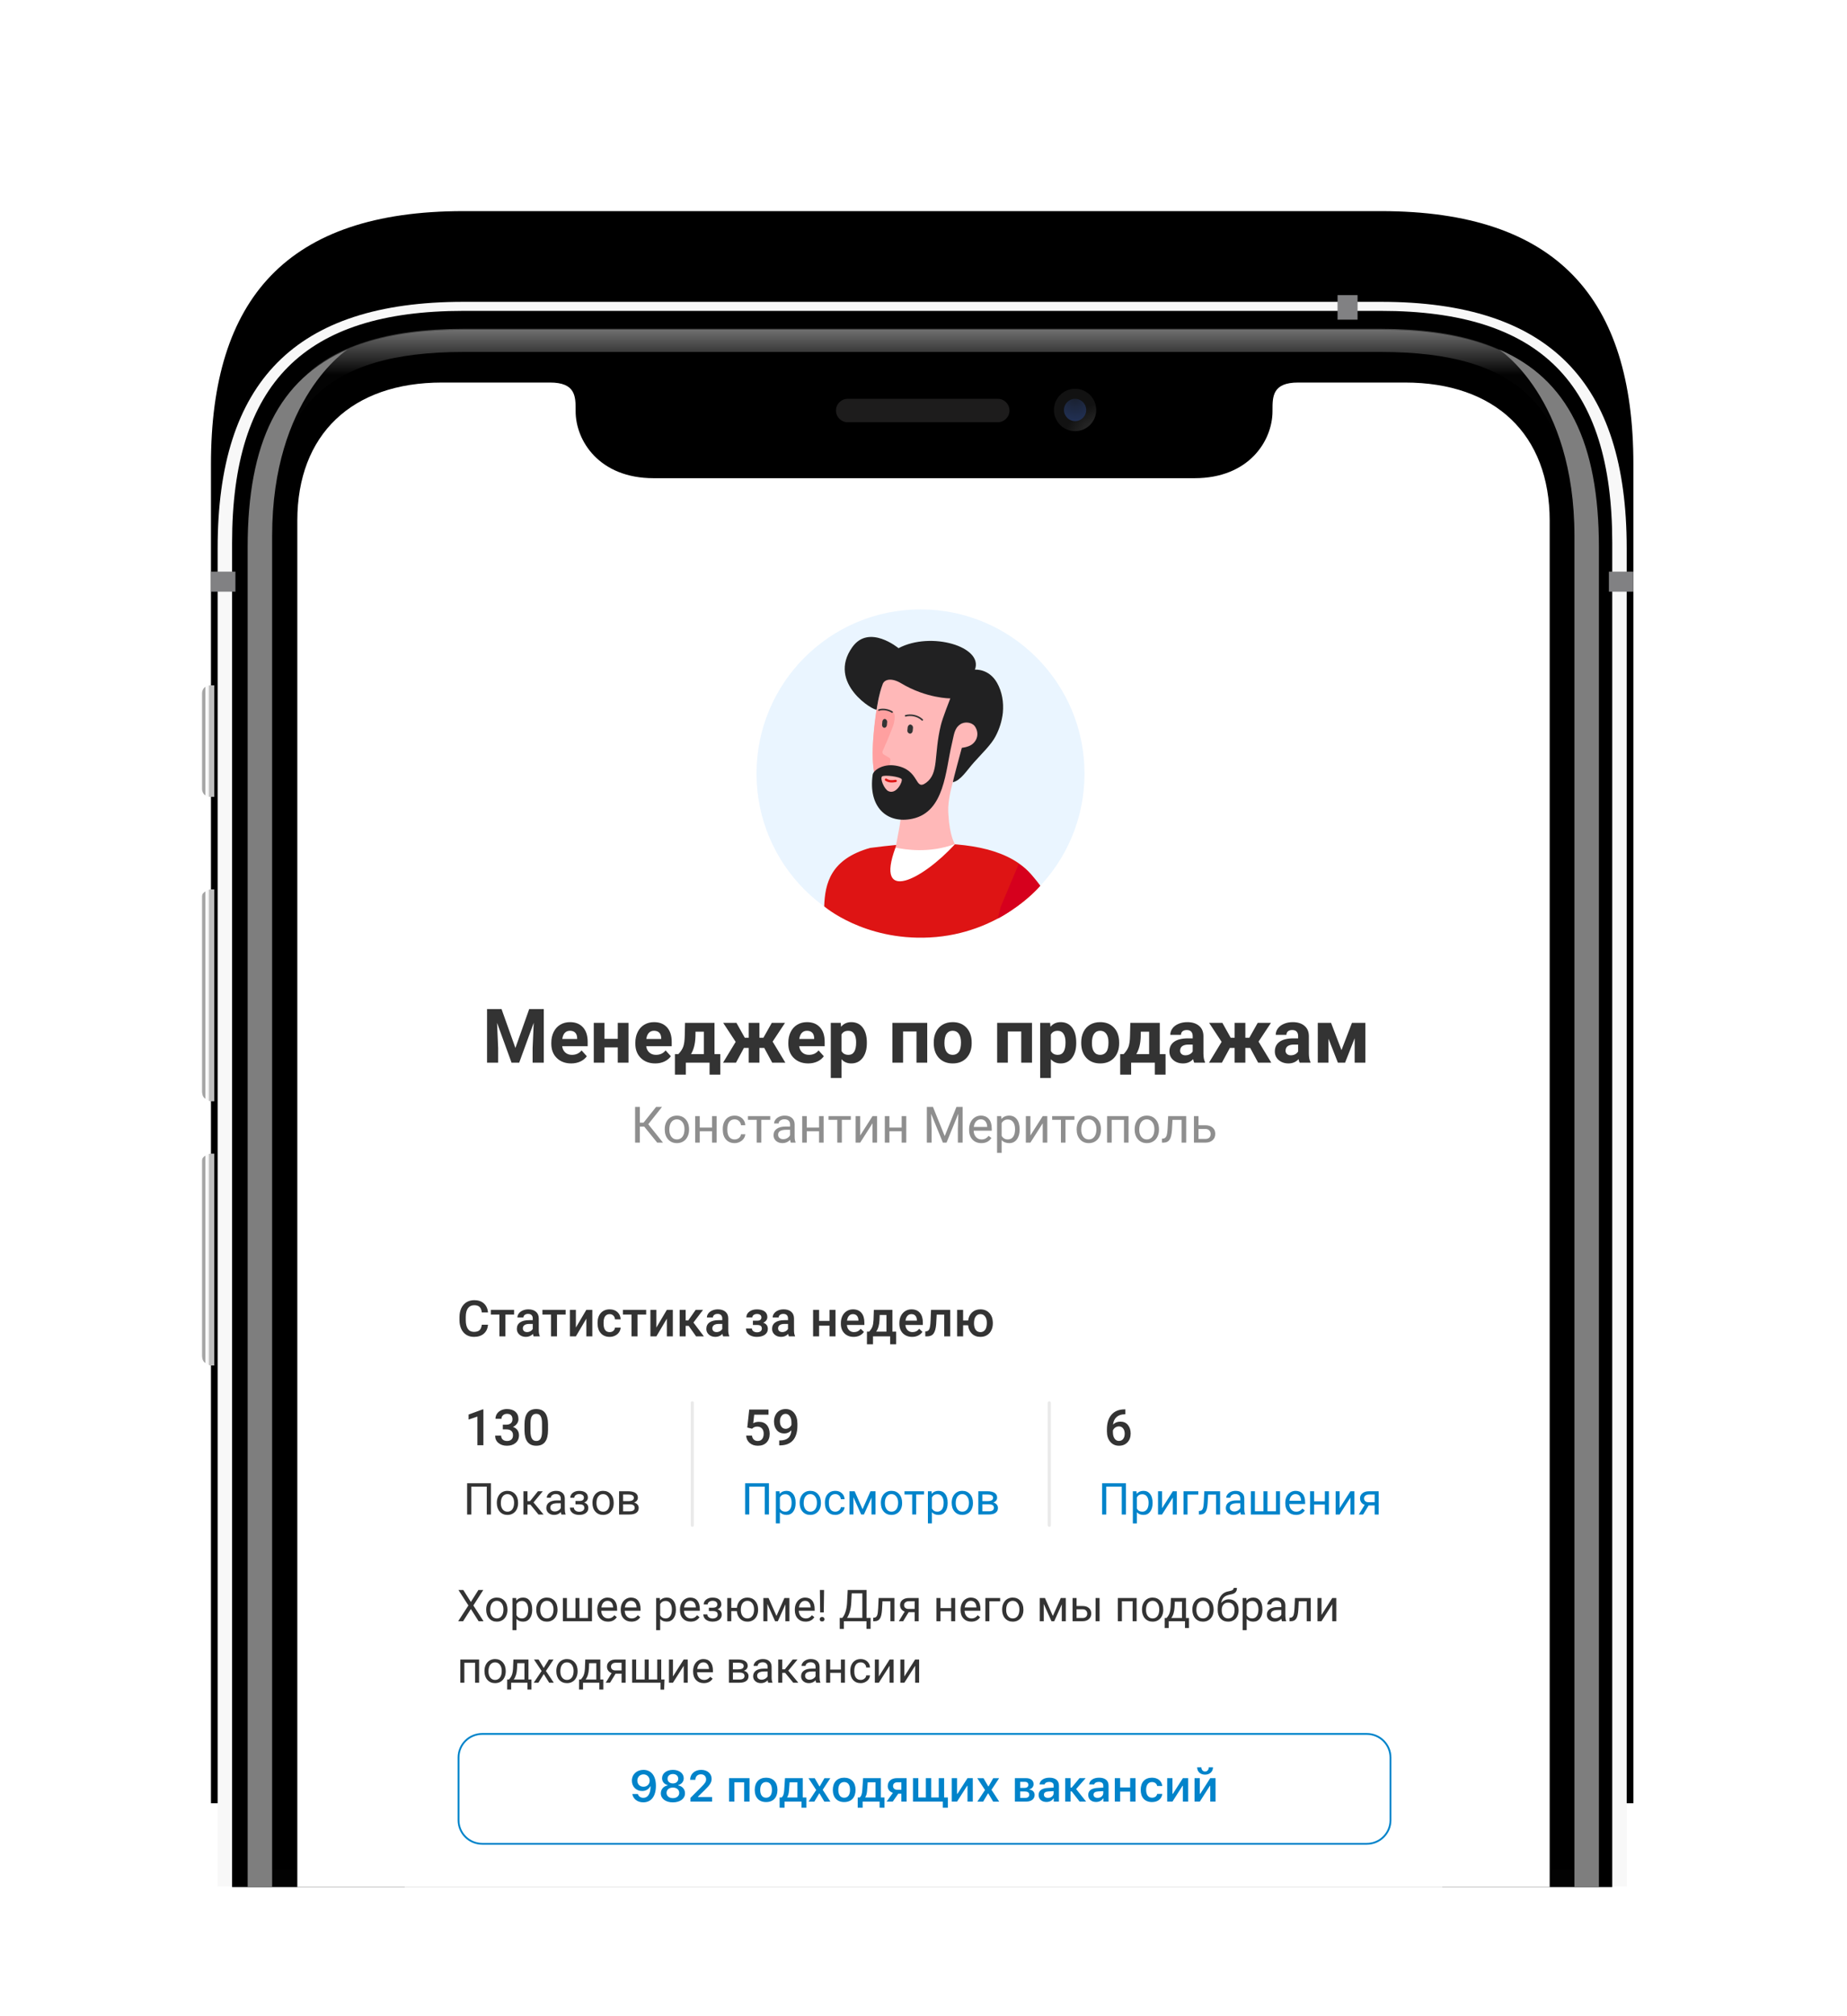
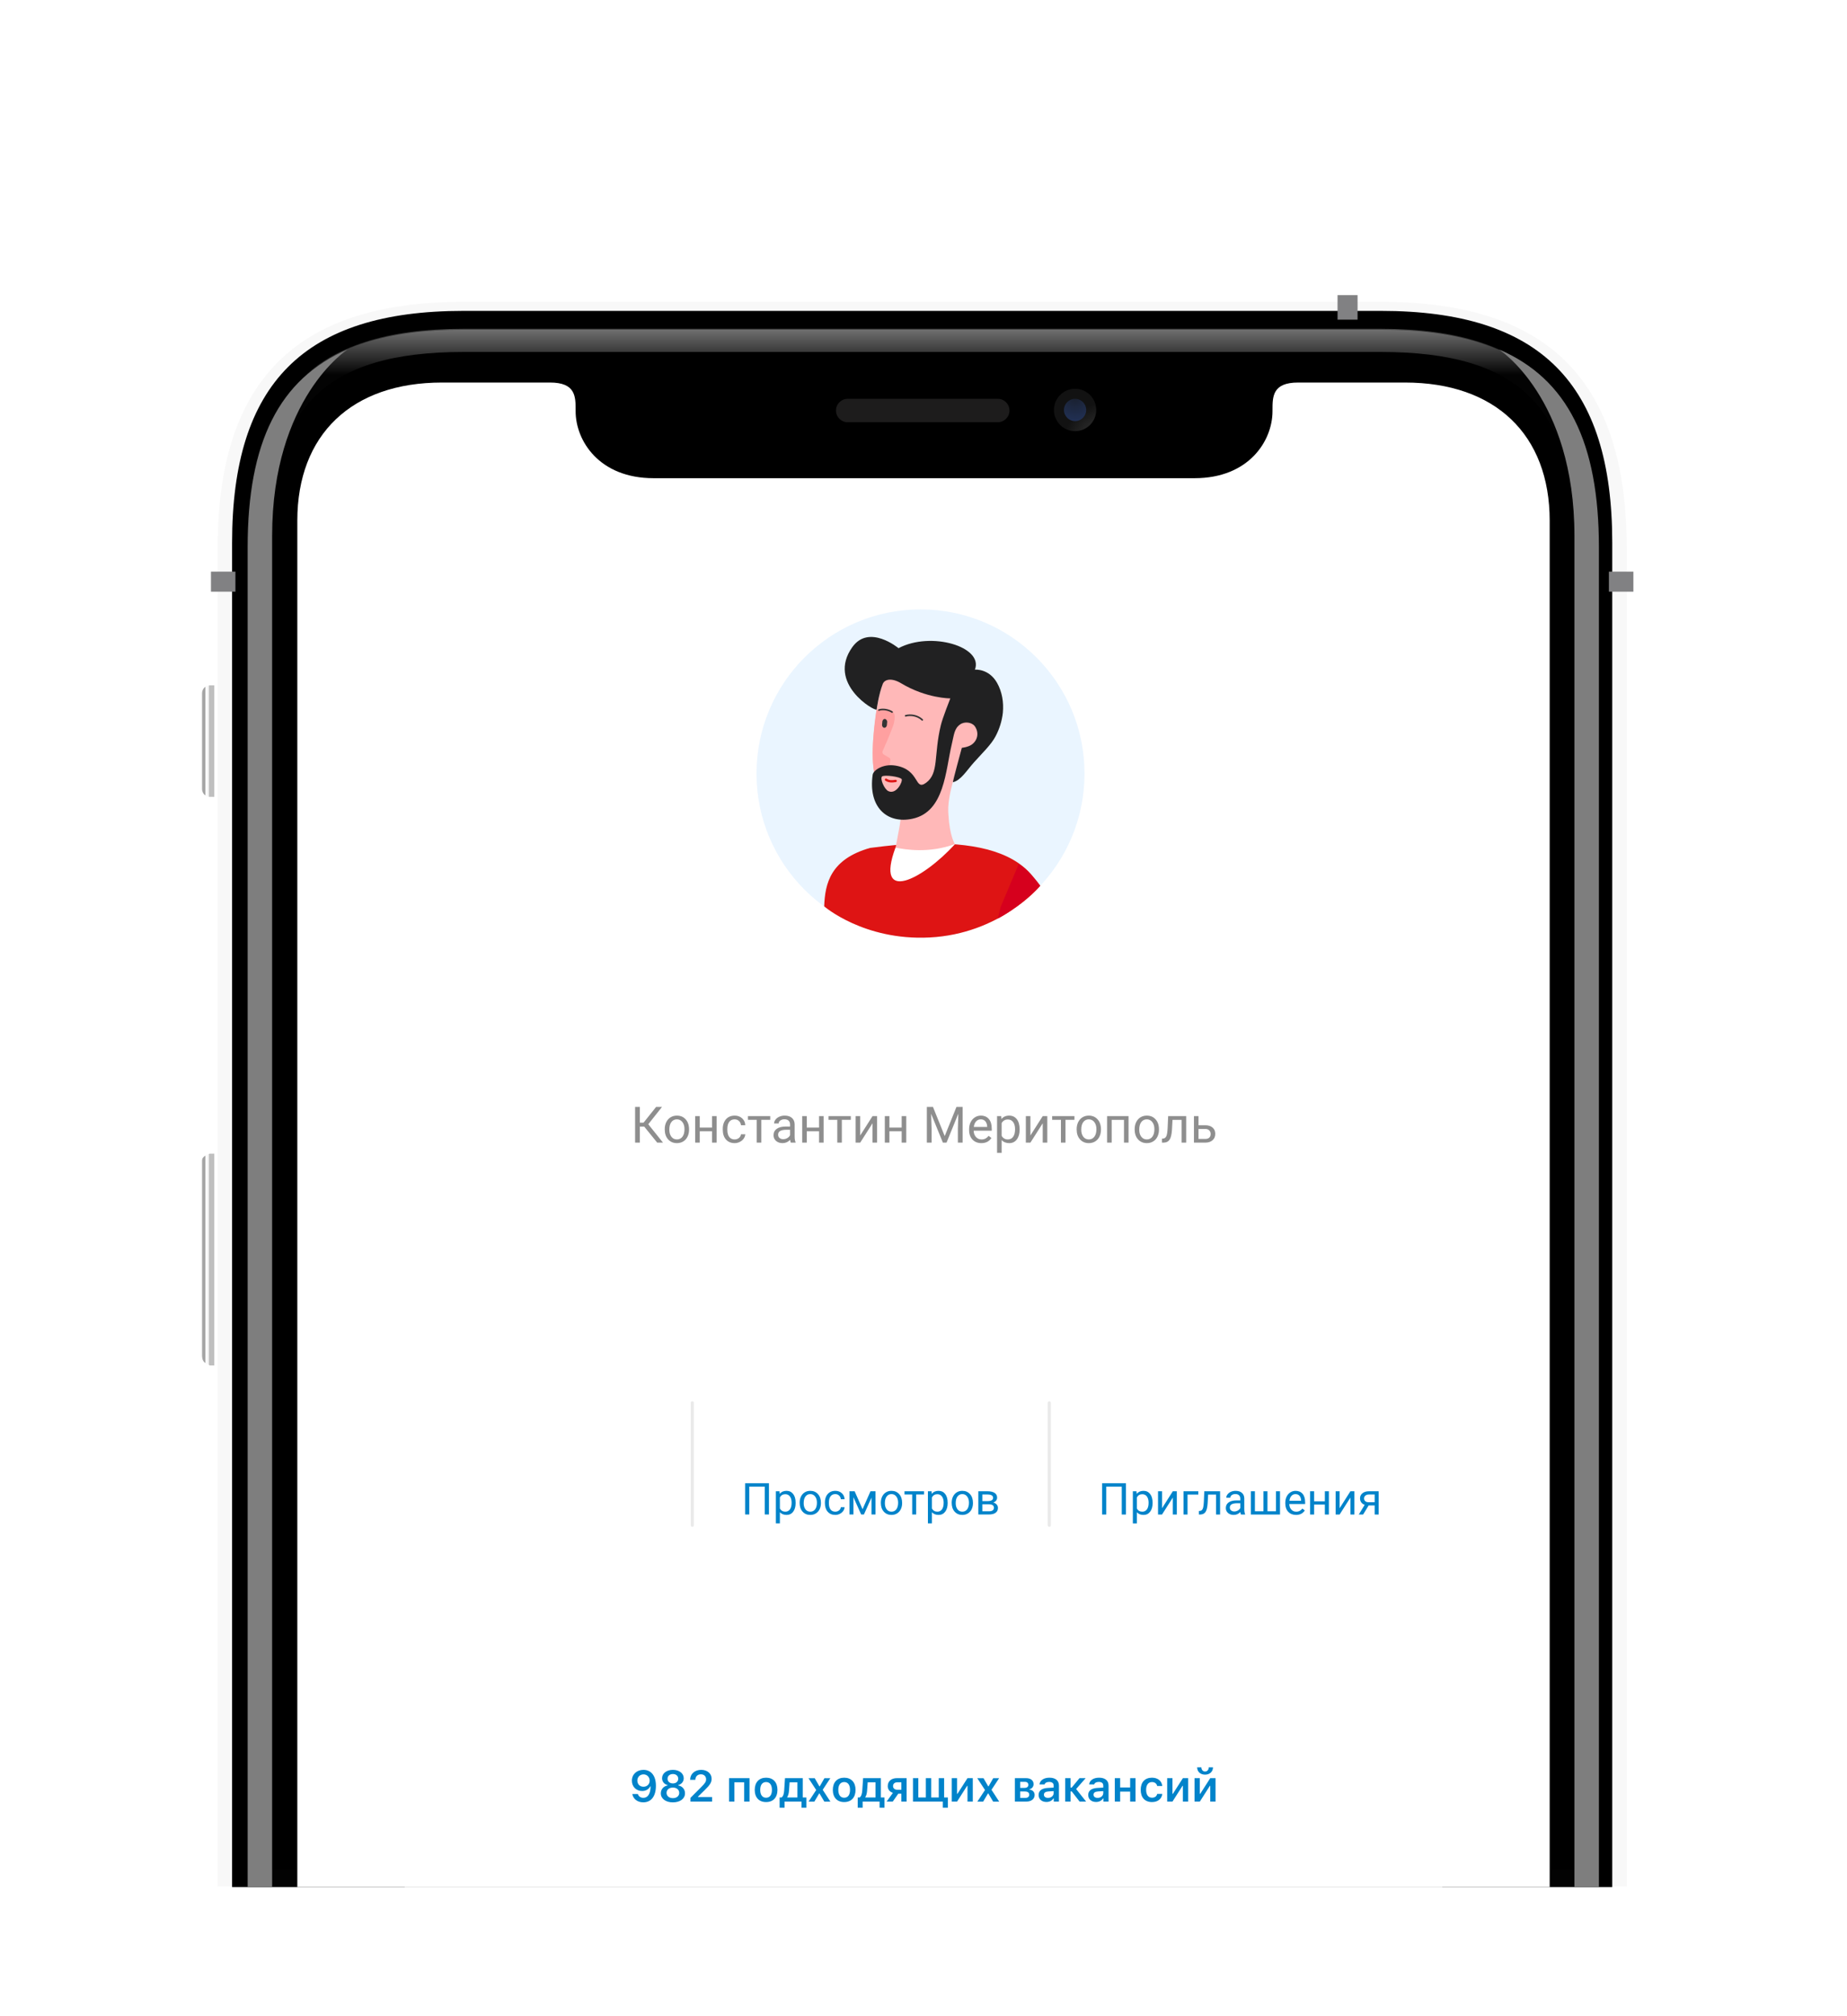
<svg xmlns="http://www.w3.org/2000/svg" width="220" height="240" viewBox="0 0 220 240" fill="none">
  <g clip-path="url(#clip0_4566_54161)">
    <g filter="url(#filter0_d_4566_54161)">
-       <path fill-rule="evenodd" clip-rule="evenodd" d="M55.198 35.131H164.485C185.493 35.131 194.555 45.537 194.555 65.258V224.65H25.128V65.258C25.128 45.537 34.19 35.131 55.198 35.131Z" fill="black" />
-     </g>
+       </g>
    <path fill-rule="evenodd" clip-rule="evenodd" d="M55.198 35.928C35.127 35.928 25.923 45.462 25.923 65.258V224.565H193.76V65.258C193.76 45.462 184.556 35.928 164.485 35.928H55.198Z" fill="#F8F8F8" />
    <path d="M28.71 65.258C28.71 55.912 30.82 49.343 35.051 45.096C39.282 40.849 45.837 38.719 55.198 38.719H164.484C173.845 38.719 180.401 40.849 184.631 45.096C188.863 49.343 190.972 55.912 190.972 65.258V221.773H28.71V65.258Z" fill="url(#paint0_linear_4566_54161)" />
    <path fill-rule="evenodd" clip-rule="evenodd" d="M55.198 39.138C45.976 39.138 39.754 41.239 35.806 45.202C31.857 49.166 29.776 55.403 29.776 64.611V222.193H189.907V64.611C189.907 55.402 187.826 49.166 183.877 45.202C179.93 41.239 173.707 39.138 164.485 39.138H55.198ZM34.297 43.696C38.81 39.166 45.698 37.006 55.198 37.006H164.485C173.984 37.006 180.873 39.166 185.386 43.696C189.9 48.227 192.038 55.128 192.038 64.611V224.628H27.645V64.611C27.645 55.128 29.783 48.227 34.297 43.696Z" fill="black" />
    <path fill-rule="evenodd" clip-rule="evenodd" d="M55.199 39.246H164.485C182.507 39.246 190.317 47.086 190.317 65.126V224.535H29.367V65.126C29.367 47.086 37.178 39.246 55.199 39.246Z" fill="url(#paint1_linear_4566_54161)" />
    <path fill-rule="evenodd" clip-rule="evenodd" d="M55.199 39.246H164.485C182.507 39.246 190.317 47.086 190.317 65.126V224.535H29.367V65.126C29.367 47.086 37.178 39.246 55.199 39.246Z" fill="url(#paint2_radial_4566_54161)" />
    <path d="M55.199 41.9C38.647 41.9 32.017 48.546 32.017 65.126V222.591H187.667V65.126C187.667 48.546 181.037 41.9 164.485 41.9H55.199Z" fill="black" />
    <path fill-rule="evenodd" clip-rule="evenodd" d="M41.415 41.59C33.21 45.108 29.5 52.701 29.5 65.142V224.63H32.414V63.789C32.414 47.335 41.415 41.59 41.415 41.59ZM178.534 41.59C186.739 45.108 190.449 52.701 190.449 65.142V224.63H187.535V63.789C187.535 47.335 178.534 41.59 178.534 41.59Z" fill="#7E7E7E" />
    <path d="M28.042 68.045H25.128V70.434H28.042V68.045ZM194.556 68.045H191.641V70.434H194.556V68.045ZM159.318 35.131V38.051H161.703V35.131H159.318Z" fill="#818183" />
    <path fill-rule="evenodd" clip-rule="evenodd" d="M24.993 81.584C24.482 81.584 24.068 82 24.068 82.513V93.927C24.068 94.44 24.482 94.855 24.993 94.855H25.521C25.521 94.157 25.53 82.266 25.521 81.584H24.993Z" fill="url(#paint3_linear_4566_54161)" />
-     <path fill-rule="evenodd" clip-rule="evenodd" d="M24.993 105.871C24.692 105.946 24.332 106.135 24.139 106.405C24.1 106.461 24.068 106.637 24.068 106.687V129.996C24.068 130.05 24.113 130.324 24.14 130.391C24.295 130.774 24.566 130.866 24.993 131.088H25.521C25.521 130.389 25.53 106.553 25.521 105.871H24.993Z" fill="url(#paint4_linear_4566_54161)" />
    <path fill-rule="evenodd" clip-rule="evenodd" d="M24.993 137.324C24.692 137.398 24.332 137.588 24.139 137.858C24.1 137.913 24.068 138.089 24.068 138.14V161.448C24.068 161.503 24.113 161.776 24.14 161.843C24.295 162.226 24.566 162.319 24.993 162.54H25.521C25.521 161.842 25.53 138.006 25.521 137.324H24.993Z" fill="url(#paint5_linear_4566_54161)" />
    <path d="M118.848 47.475H100.968C100.199 47.475 99.575 48.099 99.575 48.868C99.575 49.638 100.199 50.262 100.968 50.262H118.848C119.617 50.262 120.241 49.638 120.241 48.868C120.241 48.099 119.617 47.475 118.848 47.475Z" fill="#1D1C1C" />
    <path fill-rule="evenodd" clip-rule="evenodd" d="M128.057 51.322C129.447 51.322 130.573 50.194 130.573 48.801C130.573 47.408 129.447 46.279 128.057 46.279C126.666 46.279 125.539 47.408 125.539 48.801C125.539 50.194 126.666 51.322 128.057 51.322Z" fill="url(#paint6_radial_4566_54161)" />
    <path fill-rule="evenodd" clip-rule="evenodd" d="M128.056 50.129C128.788 50.129 129.38 49.535 129.38 48.802C129.38 48.069 128.788 47.475 128.056 47.475C127.325 47.475 126.731 48.069 126.731 48.802C126.731 49.535 127.325 50.129 128.056 50.129Z" fill="url(#paint7_radial_4566_54161)" />
    <path fill-rule="evenodd" clip-rule="evenodd" d="M151.57 48.825V48.952C151.57 52.469 148.758 56.923 142.288 56.923H77.845C71.375 56.923 68.564 52.469 68.564 48.952V48.825C68.564 47.199 68.564 45.535 65.514 45.535H52.652C41.903 45.535 35.414 51.727 35.414 61.985V224.63H184.586V61.985C184.586 51.727 178.097 45.535 167.349 45.535H154.619C151.57 45.535 151.57 47.199 151.57 48.825Z" fill="white" />
    <path d="M76.733 134.105H76.213V136.015H75.648V131.764H76.213V133.638H76.654L78.151 131.764H78.853L77.218 133.825L78.973 136.015H78.283L76.733 134.105ZM79.179 134.406C79.179 134.097 79.24 133.818 79.362 133.571C79.485 133.324 79.655 133.133 79.873 132.999C80.093 132.865 80.342 132.798 80.623 132.798C81.056 132.798 81.405 132.946 81.672 133.244C81.94 133.542 82.075 133.938 82.075 134.432V134.471C82.075 134.778 82.015 135.054 81.895 135.299C81.778 135.543 81.609 135.733 81.387 135.869C81.167 136.005 80.915 136.073 80.628 136.073C80.197 136.073 79.848 135.924 79.579 135.626C79.313 135.329 79.179 134.935 79.179 134.444V134.406ZM79.726 134.471C79.726 134.821 79.807 135.102 79.97 135.314C80.135 135.526 80.354 135.633 80.628 135.633C80.905 135.633 81.124 135.525 81.287 135.311C81.449 135.095 81.531 134.793 81.531 134.406C81.531 134.06 81.447 133.779 81.281 133.565C81.116 133.349 80.897 133.241 80.623 133.241C80.354 133.241 80.137 133.347 79.973 133.56C79.808 133.771 79.726 134.076 79.726 134.471ZM85.356 136.015H84.811V134.666H83.35V136.015H82.804V132.856H83.35V134.226H84.811V132.856H85.356V136.015ZM87.507 135.633C87.701 135.633 87.871 135.574 88.016 135.457C88.161 135.341 88.241 135.194 88.257 135.019H88.772C88.762 135.201 88.699 135.373 88.583 135.536C88.468 135.699 88.313 135.83 88.119 135.927C87.927 136.024 87.723 136.073 87.507 136.073C87.074 136.073 86.729 135.93 86.473 135.644C86.218 135.356 86.09 134.962 86.09 134.464V134.374C86.09 134.066 86.147 133.793 86.261 133.554C86.374 133.314 86.537 133.128 86.749 132.996C86.962 132.864 87.215 132.798 87.504 132.798C87.861 132.798 88.157 132.904 88.392 133.115C88.63 133.328 88.756 133.603 88.772 133.942H88.257C88.241 133.737 88.163 133.57 88.022 133.439C87.883 133.307 87.71 133.241 87.504 133.241C87.228 133.241 87.013 133.341 86.861 133.539C86.71 133.736 86.634 134.021 86.634 134.395V134.497C86.634 134.861 86.71 135.141 86.861 135.338C87.011 135.534 87.227 135.633 87.507 135.633ZM91.747 133.294H90.68V136.015H90.135V133.294H89.089V132.856H91.747V133.294ZM94.192 136.015C94.161 135.952 94.135 135.842 94.116 135.682C93.863 135.943 93.561 136.073 93.211 136.073C92.897 136.073 92.639 135.986 92.437 135.81C92.237 135.633 92.137 135.41 92.137 135.139C92.137 134.81 92.263 134.555 92.514 134.374C92.767 134.191 93.121 134.1 93.578 134.1H94.107V133.852C94.107 133.663 94.05 133.513 93.936 133.402C93.823 133.289 93.655 133.233 93.434 133.233C93.24 133.233 93.077 133.281 92.946 133.378C92.815 133.476 92.749 133.594 92.749 133.732H92.202C92.202 133.574 92.258 133.422 92.37 133.276C92.483 133.128 92.636 133.012 92.828 132.926C93.022 132.84 93.235 132.798 93.466 132.798C93.833 132.798 94.12 132.889 94.327 133.072C94.535 133.253 94.643 133.503 94.651 133.823V135.276C94.651 135.567 94.688 135.797 94.763 135.968V136.015H94.192ZM93.29 135.604C93.46 135.604 93.622 135.559 93.775 135.472C93.927 135.384 94.038 135.27 94.107 135.13V134.482H93.681C93.014 134.482 92.681 134.675 92.681 135.063C92.681 135.233 92.738 135.365 92.852 135.46C92.966 135.555 93.111 135.604 93.29 135.604ZM98.102 136.015H97.558V134.666H96.097V136.015H95.55V132.856H96.097V134.226H97.558V132.856H98.102V136.015ZM101.342 133.294H100.274V136.015H99.731V133.294H98.684V132.856H101.342V133.294ZM103.929 132.856H104.472V136.015H103.929V133.711L102.461 136.015H101.918V132.856H102.461V135.162L103.929 132.856ZM107.945 136.015H107.4V134.666H105.939V136.015H105.392V132.856H105.939V134.226H107.4V132.856H107.945V136.015ZM111.128 131.764L112.527 135.233L113.926 131.764H114.659V136.015H114.094V134.359L114.147 132.572L112.742 136.015H112.31L110.907 132.582L110.964 134.359V136.015H110.399V131.764H111.128ZM116.89 136.073C116.459 136.073 116.108 135.933 115.837 135.653C115.567 135.37 115.432 134.994 115.432 134.523V134.424C115.432 134.11 115.491 133.831 115.611 133.586C115.733 133.339 115.901 133.146 116.116 133.007C116.334 132.867 116.57 132.798 116.822 132.798C117.236 132.798 117.557 132.933 117.786 133.204C118.016 133.474 118.13 133.861 118.13 134.366V134.59H115.976C115.984 134.901 116.074 135.154 116.249 135.346C116.425 135.537 116.649 135.633 116.919 135.633C117.112 135.633 117.274 135.594 117.407 135.515C117.541 135.438 117.657 135.335 117.757 135.206L118.089 135.463C117.823 135.87 117.423 136.073 116.89 136.073ZM116.822 133.241C116.603 133.241 116.418 133.321 116.27 133.481C116.121 133.638 116.028 133.86 115.993 134.147H117.587V134.105C117.571 133.831 117.497 133.619 117.363 133.469C117.23 133.317 117.05 133.241 116.822 133.241ZM121.45 134.471C121.45 134.951 121.339 135.338 121.117 135.633C120.896 135.926 120.596 136.073 120.218 136.073C119.831 136.073 119.528 135.952 119.307 135.708V137.23H118.762V132.856H119.26L119.286 133.206C119.508 132.933 119.815 132.798 120.209 132.798C120.591 132.798 120.893 132.941 121.114 133.226C121.337 133.513 121.45 133.911 121.45 134.421V134.471ZM120.906 134.409C120.906 134.053 120.829 133.771 120.676 133.565C120.523 133.359 120.314 133.256 120.047 133.256C119.718 133.256 119.471 133.401 119.307 133.691V135.201C119.469 135.488 119.718 135.633 120.053 135.633C120.314 135.633 120.52 135.53 120.673 135.326C120.828 135.12 120.906 134.814 120.906 134.409ZM124.201 132.856H124.745V136.015H124.201V133.711L122.734 136.015H122.191V132.856H122.734V135.162L124.201 132.856ZM127.981 133.294H126.914V136.015H126.37V133.294H125.324V132.856H127.981V133.294ZM128.243 134.406C128.243 134.097 128.304 133.818 128.425 133.571C128.549 133.324 128.719 133.133 128.937 132.999C129.156 132.865 129.406 132.798 129.687 132.798C130.119 132.798 130.47 132.946 130.736 133.244C131.004 133.542 131.139 133.938 131.139 134.432V134.471C131.139 134.778 131.079 135.054 130.96 135.299C130.842 135.543 130.672 135.733 130.451 135.869C130.232 136.005 129.979 136.073 129.692 136.073C129.261 136.073 128.912 135.924 128.643 135.626C128.376 135.329 128.243 134.935 128.243 134.444V134.406ZM128.79 134.471C128.79 134.821 128.871 135.102 129.034 135.314C129.199 135.526 129.418 135.633 129.692 135.633C129.969 135.633 130.188 135.525 130.351 135.311C130.514 135.095 130.595 134.793 130.595 134.406C130.595 134.06 130.511 133.779 130.345 133.565C130.18 133.349 129.961 133.241 129.687 133.241C129.418 133.241 129.202 133.347 129.037 133.56C128.872 133.771 128.79 134.076 128.79 134.471ZM134.423 136.015H133.879V133.302H132.415V136.015H131.868V132.856H134.423V136.015ZM135.151 134.406C135.151 134.097 135.213 133.818 135.334 133.571C135.457 133.324 135.627 133.133 135.845 132.999C136.065 132.865 136.314 132.798 136.595 132.798C137.028 132.798 137.378 132.946 137.644 133.244C137.913 133.542 138.047 133.938 138.047 134.432V134.471C138.047 134.778 137.987 135.054 137.868 135.299C137.75 135.543 137.581 135.733 137.359 135.869C137.14 136.005 136.887 136.073 136.601 136.073C136.169 136.073 135.82 135.924 135.551 135.626C135.285 135.329 135.151 134.935 135.151 134.444V134.406ZM135.698 134.471C135.698 134.821 135.779 135.102 135.942 135.314C136.107 135.526 136.326 135.633 136.601 135.633C136.877 135.633 137.096 135.525 137.259 135.311C137.422 135.095 137.503 134.793 137.503 134.406C137.503 134.06 137.42 133.779 137.253 133.565C137.089 133.349 136.869 133.241 136.595 133.241C136.326 133.241 136.11 133.347 135.945 133.56C135.781 133.771 135.698 134.076 135.698 134.471ZM141.29 132.856V136.015H140.743V133.302H139.661L139.596 134.485C139.561 135.028 139.469 135.417 139.32 135.65C139.173 135.884 138.939 136.005 138.617 136.015H138.4V135.539L138.555 135.527C138.732 135.508 138.859 135.407 138.935 135.223C139.011 135.041 139.06 134.702 139.082 134.208L139.141 132.856H141.29ZM142.756 133.945H143.583C143.943 133.949 144.228 134.042 144.438 134.226C144.648 134.408 144.752 134.656 144.752 134.97C144.752 135.285 144.645 135.538 144.429 135.729C144.213 135.92 143.924 136.015 143.559 136.015H142.213V132.856H142.756V133.945ZM142.756 134.385V135.574H143.565C143.769 135.574 143.926 135.523 144.039 135.419C144.15 135.314 144.206 135.171 144.206 134.99C144.206 134.815 144.151 134.672 144.041 134.561C143.933 134.448 143.781 134.39 143.585 134.385H142.756Z" fill="#8E8E8E" />
    <g filter="url(#filter1_d_4566_54161)">
      <path d="M51.215 147.164H168.785C170.451 147.164 171.8 148.256 171.8 149.605V224.629H48.2V149.605C48.2 148.256 49.55 147.164 51.215 147.164Z" fill="white" />
    </g>
    <path d="M82.652 166.988C82.652 166.885 82.567 166.801 82.464 166.801C82.359 166.801 82.275 166.885 82.275 166.988V181.563C82.275 181.666 82.359 181.749 82.464 181.749C82.567 181.749 82.652 181.666 82.652 181.563V166.988ZM125.172 166.988C125.172 166.885 125.088 166.801 124.983 166.801C124.88 166.801 124.796 166.885 124.796 166.988V181.563C124.796 181.666 124.88 181.749 124.983 181.749C125.088 181.749 125.172 181.666 125.172 181.563V166.988Z" fill="#EAEAEA" />
    <path d="M91.591 180.278H91.095V176.962H89.248V180.278H88.754V176.559H91.591V180.278ZM94.768 178.927C94.768 179.347 94.671 179.686 94.478 179.944C94.284 180.201 94.021 180.33 93.69 180.33C93.352 180.33 93.087 180.223 92.893 180.01V181.341H92.417V177.514H92.852L92.874 177.821C93.068 177.582 93.338 177.463 93.683 177.463C94.016 177.463 94.281 177.588 94.475 177.839C94.67 178.089 94.768 178.437 94.768 178.883V178.927ZM94.292 178.873C94.292 178.561 94.225 178.315 94.091 178.135C93.958 177.954 93.774 177.864 93.541 177.864C93.253 177.864 93.037 177.991 92.893 178.245V179.566C93.035 179.818 93.253 179.944 93.546 179.944C93.774 179.944 93.955 179.854 94.089 179.676C94.224 179.495 94.292 179.227 94.292 178.873ZM95.249 178.87C95.249 178.6 95.302 178.357 95.408 178.14C95.516 177.924 95.665 177.757 95.856 177.64C96.048 177.522 96.267 177.463 96.512 177.463C96.891 177.463 97.197 177.593 97.43 177.854C97.665 178.114 97.783 178.461 97.783 178.894V178.927C97.783 179.196 97.73 179.438 97.626 179.652C97.523 179.865 97.374 180.031 97.18 180.15C96.989 180.27 96.767 180.33 96.517 180.33C96.14 180.33 95.834 180.199 95.599 179.939C95.365 179.678 95.249 179.333 95.249 178.904V178.87ZM95.727 178.927C95.727 179.234 95.798 179.48 95.941 179.665C96.085 179.851 96.277 179.944 96.517 179.944C96.758 179.944 96.951 179.85 97.093 179.663C97.236 179.474 97.307 179.209 97.307 178.87C97.307 178.568 97.234 178.323 97.088 178.135C96.944 177.946 96.752 177.851 96.512 177.851C96.277 177.851 96.087 177.944 95.943 178.13C95.799 178.315 95.727 178.581 95.727 178.927ZM99.495 179.944C99.665 179.944 99.814 179.892 99.941 179.79C100.067 179.688 100.138 179.561 100.152 179.407H100.601C100.593 179.566 100.538 179.716 100.437 179.859C100.336 180.003 100.2 180.116 100.031 180.202C99.863 180.287 99.684 180.33 99.495 180.33C99.117 180.33 98.815 180.204 98.591 179.954C98.367 179.702 98.256 179.358 98.256 178.922V178.843C98.256 178.573 98.306 178.334 98.405 178.125C98.504 177.915 98.647 177.753 98.832 177.637C99.019 177.521 99.239 177.463 99.493 177.463C99.805 177.463 100.064 177.556 100.27 177.741C100.477 177.927 100.588 178.168 100.601 178.465H100.152C100.138 178.286 100.069 178.139 99.946 178.025C99.824 177.91 99.673 177.851 99.493 177.851C99.251 177.851 99.064 177.938 98.93 178.112C98.798 178.284 98.732 178.534 98.732 178.861V178.95C98.732 179.268 98.798 179.514 98.93 179.686C99.061 179.858 99.25 179.944 99.495 179.944ZM102.74 179.652L103.686 177.514H104.28V180.278H103.804V178.268L102.904 180.278H102.575L101.656 178.224V180.278H101.18V177.514H101.798L102.74 179.652ZM104.92 178.87C104.92 178.6 104.974 178.357 105.08 178.14C105.188 177.924 105.337 177.757 105.528 177.64C105.719 177.522 105.938 177.463 106.183 177.463C106.563 177.463 106.869 177.593 107.102 177.854C107.337 178.114 107.454 178.461 107.454 178.894V178.927C107.454 179.196 107.402 179.438 107.297 179.652C107.194 179.865 107.046 180.031 106.852 180.15C106.66 180.27 106.439 180.33 106.188 180.33C105.811 180.33 105.506 180.199 105.271 179.939C105.038 179.678 104.92 179.333 104.92 178.904V178.87ZM105.399 178.927C105.399 179.234 105.47 179.48 105.612 179.665C105.756 179.851 105.948 179.944 106.188 179.944C106.431 179.944 106.622 179.85 106.765 179.663C106.907 179.474 106.978 179.209 106.978 178.87C106.978 178.568 106.906 178.323 106.759 178.135C106.616 177.946 106.423 177.851 106.183 177.851C105.948 177.851 105.759 177.944 105.615 178.13C105.471 178.315 105.399 178.581 105.399 178.927ZM110.063 177.898H109.128V180.278H108.653V177.898H107.737V177.514H110.063V177.898ZM112.877 178.927C112.877 179.347 112.78 179.686 112.586 179.944C112.392 180.201 112.13 180.33 111.799 180.33C111.461 180.33 111.195 180.223 111.002 180.01V181.341H110.526V177.514H110.96L110.983 177.821C111.177 177.582 111.446 177.463 111.791 177.463C112.125 177.463 112.39 177.588 112.584 177.839C112.779 178.089 112.877 178.437 112.877 178.883V178.927ZM112.401 178.873C112.401 178.561 112.333 178.315 112.2 178.135C112.066 177.954 111.883 177.864 111.649 177.864C111.362 177.864 111.145 177.991 111.002 178.245V179.566C111.144 179.818 111.362 179.944 111.654 179.944C111.883 179.944 112.064 179.854 112.197 179.676C112.333 179.495 112.401 179.227 112.401 178.873ZM113.358 178.87C113.358 178.6 113.41 178.357 113.517 178.14C113.625 177.924 113.774 177.757 113.964 177.64C114.157 177.522 114.375 177.463 114.621 177.463C114.999 177.463 115.306 177.593 115.539 177.854C115.774 178.114 115.891 178.461 115.891 178.894V178.927C115.891 179.196 115.839 179.438 115.735 179.652C115.632 179.865 115.483 180.031 115.289 180.15C115.097 180.27 114.876 180.33 114.626 180.33C114.249 180.33 113.942 180.199 113.707 179.939C113.474 179.678 113.358 179.333 113.358 178.904V178.87ZM113.836 178.927C113.836 179.234 113.907 179.48 114.05 179.665C114.193 179.851 114.386 179.944 114.626 179.944C114.867 179.944 115.06 179.85 115.202 179.663C115.344 179.474 115.415 179.209 115.415 178.87C115.415 178.568 115.343 178.323 115.197 178.135C115.053 177.946 114.861 177.851 114.621 177.851C114.386 177.851 114.196 177.944 114.052 178.13C113.908 178.315 113.836 178.581 113.836 178.927ZM116.532 180.278V177.514H117.617C117.988 177.514 118.271 177.579 118.469 177.708C118.668 177.836 118.767 178.024 118.767 178.273C118.767 178.401 118.729 178.517 118.651 178.62C118.574 178.723 118.46 178.801 118.309 178.856C118.477 178.895 118.612 178.971 118.713 179.085C118.816 179.2 118.867 179.335 118.867 179.494C118.867 179.747 118.773 179.942 118.585 180.077C118.398 180.211 118.133 180.278 117.79 180.278H116.532ZM117.008 179.064V179.897H117.795C117.994 179.897 118.142 179.861 118.24 179.788C118.339 179.715 118.389 179.612 118.389 179.479C118.389 179.203 118.185 179.064 117.777 179.064H117.008ZM117.008 178.686H117.622C118.068 178.686 118.291 178.557 118.291 178.298C118.291 178.04 118.08 177.906 117.658 177.898H117.008V178.686ZM134.111 180.28H133.615V176.964H131.768V180.28H131.274V176.56H134.111V180.28ZM137.288 178.928C137.288 179.349 137.191 179.688 136.997 179.945C136.803 180.202 136.541 180.33 136.21 180.33C135.872 180.33 135.607 180.224 135.413 180.011V181.342H134.937V177.515H135.371L135.395 177.822C135.589 177.583 135.858 177.464 136.202 177.464C136.537 177.464 136.801 177.589 136.995 177.84C137.191 178.09 137.288 178.438 137.288 178.885V178.928ZM136.812 178.875C136.812 178.563 136.745 178.317 136.612 178.136C136.478 177.956 136.294 177.866 136.061 177.866C135.773 177.866 135.557 177.992 135.413 178.246V179.567C135.555 179.819 135.773 179.945 136.066 179.945C136.294 179.945 136.475 179.855 136.609 179.676C136.744 179.496 136.812 179.229 136.812 178.875ZM139.696 177.515H140.171V180.28H139.696V178.264L138.412 180.28H137.936V177.515H138.412V179.534L139.696 177.515ZM142.733 177.906H141.45V180.28H140.972V177.515H142.733V177.906ZM145.326 177.515V180.28H144.848V177.906H143.901L143.844 178.941C143.814 179.416 143.734 179.756 143.603 179.96C143.474 180.165 143.269 180.271 142.988 180.28H142.798V179.863L142.934 179.853C143.089 179.836 143.199 179.747 143.266 179.587C143.333 179.427 143.376 179.131 143.395 178.698L143.446 177.515H145.326ZM147.809 180.28C147.781 180.225 147.759 180.128 147.741 179.988C147.52 180.217 147.256 180.33 146.949 180.33C146.675 180.33 146.45 180.253 146.273 180.101C146.098 179.946 146.01 179.75 146.01 179.513C146.01 179.225 146.12 179.002 146.34 178.843C146.561 178.684 146.871 178.604 147.271 178.604H147.734V178.386C147.734 178.221 147.685 178.09 147.585 177.993C147.486 177.894 147.339 177.845 147.145 177.845C146.975 177.845 146.833 177.888 146.718 177.973C146.603 178.057 146.546 178.16 146.546 178.282H146.067C146.067 178.143 146.116 178.011 146.214 177.883C146.314 177.754 146.447 177.652 146.615 177.576C146.785 177.502 146.971 177.464 147.173 177.464C147.494 177.464 147.745 177.544 147.927 177.704C148.109 177.863 148.203 178.082 148.21 178.361V179.633C148.21 179.887 148.242 180.089 148.307 180.239V180.28H147.809ZM147.019 179.919C147.168 179.919 147.309 179.881 147.444 179.804C147.577 179.728 147.674 179.628 147.734 179.505V178.938H147.361C146.778 178.938 146.486 179.108 146.486 179.447C146.486 179.595 146.536 179.711 146.635 179.794C146.735 179.878 146.863 179.919 147.019 179.919ZM149.475 177.515V179.894H150.494V177.515H150.97V179.894H151.986V177.515H152.464V180.28H148.997V177.515H149.475ZM154.37 180.33C153.993 180.33 153.686 180.208 153.45 179.963C153.213 179.715 153.095 179.386 153.095 178.974V178.887C153.095 178.613 153.147 178.369 153.251 178.154C153.358 177.938 153.505 177.769 153.694 177.648C153.884 177.526 154.09 177.464 154.311 177.464C154.673 177.464 154.954 177.583 155.155 177.819C155.356 178.056 155.456 178.395 155.456 178.836V179.033H153.57C153.578 179.305 153.657 179.526 153.81 179.694C153.964 179.861 154.159 179.945 154.396 179.945C154.564 179.945 154.706 179.911 154.823 179.843C154.94 179.774 155.042 179.684 155.129 179.572L155.42 179.797C155.186 180.153 154.837 180.33 154.37 180.33ZM154.311 177.853C154.119 177.853 153.958 177.922 153.828 178.062C153.698 178.2 153.617 178.394 153.586 178.644H154.98V178.609C154.966 178.369 154.901 178.183 154.784 178.052C154.668 177.919 154.51 177.853 154.311 177.853ZM158.283 180.28H157.807V179.099H156.528V180.28H156.05V177.515H156.528V178.713H157.807V177.515H158.283V180.28ZM160.85 177.515H161.326V180.28H160.85V178.264L159.566 180.28H159.091V177.515H159.566V179.534L160.85 177.515ZM164.217 177.515V180.28H163.738V179.204H163.021L162.365 180.28H161.85L162.55 179.132C162.372 179.067 162.235 178.968 162.139 178.834C162.044 178.697 161.997 178.539 161.997 178.358C161.997 178.106 162.092 177.903 162.283 177.75C162.473 177.595 162.727 177.517 163.046 177.515H164.217ZM162.475 178.364C162.475 178.498 162.522 178.607 162.615 178.691C162.707 178.772 162.83 178.814 162.983 178.816H163.738V177.898H163.054C162.877 177.898 162.737 177.942 162.632 178.029C162.528 178.114 162.475 178.225 162.475 178.364ZM76.623 214.545C77.567 214.545 78.127 213.812 78.127 212.567C78.127 211.347 77.531 210.677 76.643 210.677C75.836 210.677 75.265 211.216 75.265 211.97C75.265 212.677 75.779 213.193 76.486 213.193C76.921 213.193 77.274 212.994 77.448 212.644H77.492C77.485 213.51 77.173 214.006 76.63 214.006C76.311 214.006 76.057 213.832 75.977 213.551H75.316C75.424 214.151 75.944 214.545 76.623 214.545ZM76.646 212.685C76.214 212.685 75.915 212.384 75.915 211.95C75.915 211.533 76.229 211.214 76.648 211.214C77.068 211.214 77.382 211.538 77.382 211.962C77.382 212.382 77.076 212.685 76.646 212.685ZM80.148 214.548C81.005 214.548 81.592 214.108 81.592 213.466C81.592 212.991 81.273 212.618 80.789 212.53V212.485C81.188 212.387 81.44 212.072 81.44 211.674C81.44 211.093 80.905 210.677 80.151 210.677C79.398 210.677 78.86 211.093 78.86 211.674C78.86 212.069 79.117 212.389 79.513 212.485V212.53C79.027 212.629 78.711 213.001 78.711 213.469C78.711 214.108 79.297 214.548 80.148 214.548ZM80.151 212.291C79.773 212.291 79.513 212.067 79.513 211.735C79.513 211.403 79.771 211.172 80.151 211.172C80.529 211.172 80.786 211.403 80.786 211.735C80.786 212.064 80.527 212.291 80.151 212.291ZM80.151 214.043C79.704 214.043 79.395 213.786 79.395 213.415C79.395 213.043 79.704 212.784 80.151 212.784C80.596 212.784 80.905 213.043 80.905 213.415C80.905 213.786 80.599 214.043 80.151 214.043ZM82.204 211.861H82.826C82.826 211.471 83.083 211.206 83.486 211.206C83.875 211.206 84.106 211.464 84.106 211.798C84.106 212.08 83.994 212.256 83.525 212.726L82.239 214.011V214.456H84.817V213.908H83.14V213.866L83.937 213.086C84.575 212.466 84.763 212.167 84.763 211.737C84.763 211.125 84.261 210.677 83.523 210.677C82.748 210.677 82.204 211.162 82.204 211.861ZM88.64 214.456H89.278V211.663H86.837V214.456H87.475V212.159H88.64V214.456ZM91.251 214.512C92.091 214.512 92.604 213.965 92.604 213.058C92.604 212.156 92.089 211.609 91.251 211.609C90.414 211.609 89.897 212.159 89.897 213.058C89.897 213.965 90.407 214.512 91.251 214.512ZM91.251 213.994C90.805 213.994 90.551 213.65 90.551 213.06C90.551 212.471 90.805 212.128 91.251 212.128C91.693 212.128 91.947 212.471 91.947 213.06C91.947 213.65 91.695 213.994 91.251 213.994ZM93.449 215.183V214.456H95.466V215.183H96.052V213.962H95.62V211.663H93.503L93.405 213.129C93.379 213.505 93.292 213.84 93.084 213.962H92.862V215.183H93.449ZM94.982 213.962H93.768V213.917C93.891 213.742 93.956 213.469 93.979 213.163L94.051 212.156H94.982V213.962ZM97.615 213.49L98.191 214.461H98.912L97.994 213.048L98.902 211.669H98.199L97.644 212.637H97.6L97.042 211.669H96.301L97.219 213.076L96.309 214.461H96.998L97.572 213.49H97.615ZM100.552 214.512C101.393 214.512 101.906 213.965 101.906 213.058C101.906 212.156 101.391 211.609 100.552 211.609C99.716 211.609 99.199 212.159 99.199 213.058C99.199 213.965 99.709 214.512 100.552 214.512ZM100.552 213.994C100.107 213.994 99.853 213.65 99.853 213.06C99.853 212.471 100.107 212.128 100.552 212.128C100.995 212.128 101.249 212.471 101.249 213.06C101.249 213.65 100.997 213.994 100.552 213.994ZM102.751 215.183V214.456H104.768V215.183H105.354V213.962H104.922V211.663H102.805L102.707 213.129C102.681 213.505 102.594 213.84 102.386 213.962H102.164V215.183H102.751ZM104.284 213.962H103.07V213.917C103.193 213.742 103.257 213.469 103.281 213.163L103.353 212.156H104.284V213.962ZM107.363 214.456H107.99V211.663H106.83C106.174 211.663 105.742 212.029 105.742 212.613C105.742 212.999 105.976 213.298 106.359 213.41L105.605 214.456H106.336L106.995 213.515H107.363V214.456ZM106.879 213.046C106.573 213.046 106.372 212.866 106.372 212.613C106.372 212.333 106.57 212.156 106.879 212.156H107.363V213.046H106.879ZM108.746 214.456H112.303V215.183H112.9V213.962H112.455V211.663H111.817V213.962H110.919V211.663H110.281V213.962H109.383V211.663H108.746V214.456ZM113.997 214.456L115.196 212.576H115.24V214.456H115.87V211.663H115.24L114.041 213.534H113.997V211.663H113.367V214.456H113.997ZM117.721 213.49L118.298 214.461H119.018L118.099 213.048L119.008 211.669H118.305L117.75 212.637H117.706L117.148 211.669H116.407L117.325 213.076L116.414 214.461H117.104L117.677 213.49H117.721ZM122.232 214.456C122.857 214.456 123.237 214.136 123.237 213.658C123.237 213.318 122.993 213.064 122.623 213.022V212.978C122.908 212.93 123.112 212.672 123.112 212.379C123.112 211.947 122.78 211.663 122.214 211.663H120.884V214.456H122.232ZM121.514 212.102H122.067C122.35 212.102 122.486 212.246 122.486 212.46C122.486 212.695 122.332 212.823 122.015 212.823H121.514V212.102ZM121.514 213.249H122.062C122.412 213.249 122.592 213.377 122.592 213.63C122.592 213.873 122.43 214.016 122.121 214.016H121.514V213.249ZM124.642 214.501C125.009 214.501 125.318 214.343 125.475 214.072H125.518V214.456H126.133V212.547C126.133 211.957 125.727 211.609 125.004 211.609C124.335 211.609 123.869 211.921 123.818 212.409H124.42C124.48 212.218 124.68 212.113 124.973 212.113C125.318 212.113 125.503 212.268 125.503 212.547V212.787L124.778 212.831C124.093 212.869 123.71 213.163 123.71 213.664C123.71 214.174 124.098 214.501 124.642 214.501ZM124.829 214.013C124.546 214.013 124.343 213.873 124.343 213.633C124.343 213.401 124.51 213.27 124.868 213.247L125.503 213.204V213.431C125.503 213.763 125.215 214.013 124.829 214.013ZM127.661 213.249L128.597 214.456H129.371L128.18 212.957L129.317 211.663H128.581L127.656 212.784H127.514V211.663H126.876V214.456H127.514V213.249H127.661ZM130.551 214.501C130.919 214.501 131.228 214.343 131.384 214.072H131.428V214.456H132.043V212.547C132.043 211.957 131.636 211.609 130.914 211.609C130.245 211.609 129.78 211.921 129.728 212.409H130.33C130.389 212.218 130.589 212.113 130.883 212.113C131.228 212.113 131.413 212.268 131.413 212.547V212.787L130.687 212.831C130.003 212.869 129.62 213.163 129.62 213.664C129.62 214.174 130.008 214.501 130.551 214.501ZM130.739 214.013C130.456 214.013 130.253 213.873 130.253 213.633C130.253 213.401 130.42 213.27 130.778 213.247L131.413 213.204V213.431C131.413 213.763 131.125 214.013 130.739 214.013ZM134.615 214.456H135.253V211.663H134.615V212.77H133.424V211.663H132.786V214.456H133.424V213.265H134.615V214.456ZM138.442 212.595C138.375 212.018 137.937 211.609 137.215 211.609C136.368 211.609 135.871 212.149 135.871 213.053C135.871 213.968 136.371 214.512 137.217 214.512C137.929 214.512 138.372 214.118 138.442 213.541H137.834C137.767 213.835 137.546 213.99 137.215 213.99C136.78 213.99 136.517 213.646 136.517 213.053C136.517 212.471 136.777 212.128 137.215 212.128C137.564 212.128 137.775 212.326 137.834 212.595H138.442ZM139.655 214.456L140.854 212.576H140.897V214.456H141.527V211.663H140.897L139.699 213.534H139.655V211.663H139.025V214.456H139.655ZM142.594 210.375C142.594 210.879 142.97 211.247 143.538 211.247C144.107 211.247 144.482 210.879 144.482 210.375H143.978C143.976 210.649 143.808 210.874 143.538 210.874C143.27 210.874 143.101 210.649 143.099 210.375H142.594ZM142.913 214.456L144.112 212.576H144.156V214.456H144.786V211.663H144.156L142.957 213.534H142.913V211.663H142.283V214.456H142.913Z" fill="#0083CA" />
-     <path fill-rule="evenodd" clip-rule="evenodd" d="M54.51 209.203C54.51 207.593 55.823 206.291 57.441 206.291H162.8C164.419 206.291 165.731 207.593 165.731 209.203V216.676C165.731 218.285 164.419 219.587 162.8 219.587H57.441C55.823 219.587 54.51 218.285 54.51 216.676V209.203ZM57.441 206.508C55.941 206.508 54.727 207.715 54.727 209.203V216.676C54.727 218.163 55.941 219.37 57.441 219.37H162.8C164.3 219.37 165.513 218.163 165.513 216.676V209.203C165.513 207.715 164.3 206.508 162.8 206.508H57.441Z" fill="#0083CA" />
-     <path d="M59.742 120.121L61.391 124.746L63.032 120.121H64.769V126.497H63.441V124.755L63.574 121.746L61.841 126.497H60.932L59.204 121.751L59.336 124.755V126.497H58.013V120.121H59.742ZM68.036 126.586C67.337 126.586 66.766 126.372 66.326 125.946C65.887 125.52 65.668 124.952 65.668 124.242V124.119C65.668 123.644 65.761 123.219 65.946 122.845C66.132 122.469 66.393 122.179 66.731 121.978C67.072 121.773 67.46 121.672 67.895 121.672C68.548 121.672 69.061 121.876 69.434 122.284C69.811 122.694 69.999 123.273 69.999 124.024V124.54H66.96C67.002 124.849 67.125 125.097 67.331 125.285C67.54 125.471 67.803 125.565 68.12 125.565C68.611 125.565 68.995 125.388 69.271 125.035L69.897 125.731C69.706 126 69.448 126.21 69.121 126.362C68.795 126.511 68.433 126.586 68.036 126.586ZM67.891 122.697C67.638 122.697 67.432 122.781 67.273 122.95C67.118 123.12 67.018 123.362 66.974 123.677H68.746V123.576C68.74 123.296 68.664 123.08 68.517 122.928C68.37 122.774 68.161 122.697 67.891 122.697ZM74.862 126.497H73.584V124.676H72.001V126.497H70.726V121.759H72.001V123.66H73.584V121.759H74.862V126.497ZM78.046 126.586C77.346 126.586 76.776 126.372 76.335 125.946C75.897 125.52 75.678 124.952 75.678 124.242V124.119C75.678 123.644 75.771 123.219 75.956 122.845C76.141 122.469 76.403 122.179 76.741 121.978C77.082 121.773 77.47 121.672 77.905 121.672C78.558 121.672 79.07 121.876 79.444 122.284C79.82 122.694 80.009 123.273 80.009 124.024V124.54H76.97C77.011 124.849 77.135 125.097 77.341 125.285C77.549 125.471 77.812 125.565 78.13 125.565C78.621 125.565 79.004 125.388 79.281 125.035L79.907 125.731C79.716 126 79.457 126.21 79.131 126.362C78.805 126.511 78.443 126.586 78.046 126.586ZM77.9 122.697C77.647 122.697 77.442 122.781 77.283 122.95C77.127 123.12 77.028 123.362 76.984 123.677H78.756V123.576C78.75 123.296 78.674 123.08 78.527 122.928C78.38 122.774 78.171 122.697 77.9 122.697ZM80.802 125.478C81.09 125.173 81.286 124.873 81.389 124.575C81.491 124.277 81.549 123.856 81.561 123.309L81.596 121.759H85.106V125.478H85.794V127.921H84.519V126.497H81.693V127.921H80.392V125.478H80.802ZM82.306 125.478H83.836V122.806H82.844L82.835 123.375C82.809 124.245 82.632 124.946 82.306 125.478ZM91.032 124.741H90.455V126.497H89.181V124.741H88.612L87.663 126.497H86.125L87.628 124.019L86.142 121.759H87.721L88.713 123.529H89.181V121.759H90.455V123.529H90.931L91.928 121.759H93.506L92.029 123.989L93.546 126.497H91.98L91.032 124.741ZM96.266 126.586C95.567 126.586 94.996 126.372 94.556 125.946C94.118 125.52 93.899 124.952 93.899 124.242V124.119C93.899 123.644 93.991 123.219 94.177 122.845C94.362 122.469 94.623 122.179 94.962 121.978C95.302 121.773 95.69 121.672 96.126 121.672C96.778 121.672 97.291 121.876 97.664 122.284C98.041 122.694 98.229 123.273 98.229 124.024V124.54H95.191C95.231 124.849 95.355 125.097 95.561 125.285C95.77 125.471 96.033 125.565 96.35 125.565C96.841 125.565 97.225 125.388 97.501 125.035L98.127 125.731C97.936 126 97.678 126.21 97.351 126.362C97.025 126.511 96.663 126.586 96.266 126.586ZM96.121 122.697C95.868 122.697 95.663 122.781 95.504 122.95C95.348 123.12 95.248 123.362 95.204 123.677H96.977V123.576C96.97 123.296 96.894 123.08 96.747 122.928C96.6 122.774 96.391 122.697 96.121 122.697ZM103.251 124.172C103.251 124.902 103.084 125.488 102.749 125.928C102.417 126.366 101.967 126.586 101.399 126.586C100.917 126.586 100.528 126.419 100.231 126.086V128.32H98.956V121.759H100.138L100.182 122.223C100.491 121.855 100.894 121.672 101.391 121.672C101.978 121.672 102.436 121.888 102.762 122.32C103.089 122.752 103.251 123.348 103.251 124.107V124.172ZM101.977 124.08C101.977 123.64 101.897 123.299 101.739 123.06C101.583 122.82 101.355 122.701 101.056 122.701C100.656 122.701 100.381 122.852 100.231 123.156V125.096C100.386 125.409 100.664 125.565 101.064 125.565C101.673 125.565 101.977 125.07 101.977 124.08ZM110.443 126.497H109.165V122.784H107.568V126.497H106.294V121.759H110.443V126.497ZM111.22 124.085C111.22 123.615 111.311 123.196 111.493 122.827C111.675 122.46 111.937 122.175 112.278 121.974C112.621 121.772 113.02 121.672 113.473 121.672C114.117 121.672 114.642 121.867 115.047 122.258C115.456 122.65 115.684 123.181 115.731 123.852L115.739 124.176C115.739 124.903 115.535 125.488 115.127 125.928C114.718 126.366 114.169 126.586 113.482 126.586C112.794 126.586 112.244 126.366 111.832 125.928C111.424 125.49 111.22 124.895 111.22 124.141V124.085ZM112.493 124.176C112.493 124.626 112.579 124.971 112.75 125.21C112.92 125.447 113.164 125.565 113.482 125.565C113.791 125.565 114.031 125.448 114.205 125.215C114.378 124.978 114.465 124.601 114.465 124.085C114.465 123.644 114.378 123.302 114.205 123.06C114.031 122.817 113.787 122.697 113.473 122.697C113.161 122.697 112.92 122.817 112.75 123.06C112.579 123.299 112.493 123.672 112.493 124.176ZM122.923 126.497H121.643V122.784H120.047V126.497H118.773V121.759H122.923V126.497ZM128.192 124.172C128.192 124.902 128.024 125.488 127.689 125.928C127.357 126.366 126.907 126.586 126.34 126.586C125.858 126.586 125.468 126.419 125.172 126.086V128.32H123.897V121.759H125.079L125.123 122.223C125.432 121.855 125.834 121.672 126.331 121.672C126.919 121.672 127.376 121.888 127.703 122.32C128.029 122.752 128.192 123.348 128.192 124.107V124.172ZM126.918 124.08C126.918 123.64 126.838 123.299 126.679 123.06C126.523 122.82 126.295 122.701 125.996 122.701C125.597 122.701 125.322 122.852 125.172 123.156V125.096C125.327 125.409 125.605 125.565 126.005 125.565C126.613 125.565 126.918 125.07 126.918 124.08ZM128.787 124.085C128.787 123.615 128.878 123.196 129.061 122.827C129.243 122.46 129.505 122.175 129.846 121.974C130.19 121.772 130.588 121.672 131.041 121.672C131.684 121.672 132.209 121.867 132.615 122.258C133.023 122.65 133.251 123.181 133.298 123.852L133.307 124.176C133.307 124.903 133.103 125.488 132.694 125.928C132.286 126.366 131.737 126.586 131.049 126.586C130.361 126.586 129.812 126.366 129.4 125.928C128.992 125.49 128.787 124.895 128.787 124.141V124.085ZM130.062 124.176C130.062 124.626 130.147 124.971 130.317 125.21C130.488 125.447 130.732 125.565 131.049 125.565C131.358 125.565 131.599 125.448 131.772 125.215C131.946 124.978 132.033 124.601 132.033 124.085C132.033 123.644 131.946 123.302 131.772 123.06C131.599 122.817 131.355 122.697 131.041 122.697C130.729 122.697 130.488 122.817 130.317 123.06C130.147 123.299 130.062 123.672 130.062 124.176ZM133.841 125.478C134.128 125.173 134.325 124.873 134.427 124.575C134.53 124.277 134.587 123.856 134.599 123.309L134.634 121.759H138.144V125.478H138.832V127.921H137.558V126.497H134.732V127.921H133.43V125.478H133.841ZM135.345 125.478H136.875V122.806H135.882L135.874 123.375C135.847 124.245 135.671 124.946 135.345 125.478ZM142.246 126.497C142.187 126.384 142.144 126.242 142.118 126.073C141.809 126.414 141.407 126.586 140.914 126.586C140.446 126.586 140.058 126.451 139.749 126.183C139.444 125.914 139.291 125.575 139.291 125.166C139.291 124.665 139.477 124.279 139.851 124.01C140.227 123.741 140.769 123.606 141.478 123.603H142.064V123.331C142.064 123.112 142.007 122.938 141.893 122.806C141.781 122.675 141.603 122.609 141.359 122.609C141.145 122.609 140.975 122.66 140.852 122.762C140.731 122.864 140.671 123.004 140.671 123.183H139.397C139.397 122.908 139.482 122.654 139.652 122.42C139.823 122.187 140.064 122.004 140.376 121.873C140.687 121.739 141.037 121.672 141.425 121.672C142.013 121.672 142.479 121.819 142.823 122.114C143.17 122.406 143.343 122.817 143.343 123.349V125.403C143.346 125.852 143.41 126.193 143.533 126.424V126.497H142.246ZM141.191 125.618C141.38 125.618 141.553 125.576 141.712 125.495C141.871 125.41 141.988 125.298 142.064 125.158V124.343H141.588C140.951 124.343 140.611 124.562 140.57 125L140.566 125.075C140.566 125.232 140.621 125.362 140.733 125.464C140.845 125.566 140.997 125.618 141.191 125.618ZM148.913 124.741H148.335V126.497H147.06V124.741H146.492L145.544 126.497H144.005L145.508 124.019L144.022 121.759H145.601L146.593 123.529H147.06V121.759H148.335V123.529H148.811L149.808 121.759H151.386L149.909 123.989L151.426 126.497H149.86L148.913 124.741ZM154.804 126.497C154.745 126.384 154.702 126.242 154.676 126.073C154.368 126.414 153.966 126.586 153.472 126.586C153.004 126.586 152.617 126.451 152.308 126.183C152.002 125.914 151.849 125.575 151.849 125.166C151.849 124.665 152.036 124.279 152.409 124.01C152.786 123.741 153.328 123.606 154.037 123.603H154.623V123.331C154.623 123.112 154.566 122.938 154.451 122.806C154.339 122.675 154.162 122.609 153.917 122.609C153.703 122.609 153.534 122.66 153.41 122.762C153.29 122.864 153.23 123.004 153.23 123.183H151.955C151.955 122.908 152.041 122.654 152.211 122.42C152.381 122.187 152.622 122.004 152.934 121.873C153.246 121.739 153.595 121.672 153.984 121.672C154.571 121.672 155.037 121.819 155.381 122.114C155.729 122.406 155.902 122.817 155.902 123.349V125.403C155.905 125.852 155.968 126.193 156.092 126.424V126.497H154.804ZM153.75 125.618C153.938 125.618 154.111 125.576 154.27 125.495C154.429 125.41 154.547 125.298 154.623 125.158V124.343H154.147C153.509 124.343 153.169 124.562 153.128 125L153.124 125.075C153.124 125.232 153.18 125.362 153.291 125.464C153.403 125.566 153.556 125.618 153.75 125.618ZM159.787 125.004L161.035 121.759H162.631V126.497H161.357V123.59L160.214 126.497H159.359L158.239 123.638V126.497H156.965V121.759H158.547L159.787 125.004ZM58.478 180.28H57.981V176.964H56.135V180.28H55.641V176.56H58.478V180.28ZM59.178 178.872C59.178 178.601 59.231 178.357 59.337 178.141C59.445 177.925 59.594 177.758 59.785 177.64C59.977 177.523 60.195 177.464 60.441 177.464C60.82 177.464 61.126 177.595 61.359 177.855C61.594 178.116 61.711 178.462 61.711 178.895V178.928C61.711 179.197 61.659 179.439 61.554 179.654C61.452 179.866 61.303 180.032 61.109 180.152C60.917 180.27 60.696 180.33 60.446 180.33C60.069 180.33 59.762 180.2 59.528 179.939C59.294 179.679 59.178 179.334 59.178 178.905V178.872ZM59.656 178.928C59.656 179.234 59.727 179.481 59.87 179.666C60.014 179.852 60.206 179.945 60.446 179.945C60.688 179.945 60.88 179.851 61.022 179.664C61.164 179.475 61.236 179.211 61.236 178.872C61.236 178.568 61.163 178.323 61.017 178.136C60.873 177.947 60.681 177.853 60.441 177.853C60.206 177.853 60.016 177.945 59.872 178.131C59.728 178.317 59.656 178.582 59.656 178.928ZM63.175 179.101H62.828V180.28H62.349V177.515H62.828V178.685H63.139L64.075 177.515H64.651L63.55 178.843L64.744 180.28H64.139L63.175 179.101ZM66.871 180.28C66.844 180.225 66.822 180.128 66.804 179.988C66.583 180.216 66.319 180.33 66.012 180.33C65.738 180.33 65.512 180.253 65.336 180.101C65.161 179.946 65.073 179.75 65.073 179.513C65.073 179.225 65.183 179.002 65.403 178.843C65.624 178.684 65.934 178.604 66.334 178.604H66.797V178.386C66.797 178.221 66.747 178.09 66.647 177.993C66.548 177.894 66.401 177.845 66.208 177.845C66.038 177.845 65.895 177.888 65.781 177.973C65.666 178.057 65.608 178.16 65.608 178.282H65.13C65.13 178.143 65.179 178.011 65.276 177.883C65.376 177.754 65.51 177.652 65.678 177.576C65.847 177.502 66.034 177.464 66.236 177.464C66.557 177.464 66.808 177.544 66.99 177.704C67.171 177.863 67.266 178.082 67.273 178.361V179.633C67.273 179.887 67.305 180.089 67.37 180.239V180.28H66.871ZM66.082 179.919C66.231 179.919 66.372 179.881 66.506 179.804C66.64 179.728 66.737 179.628 66.797 179.505V178.938H66.424C65.841 178.938 65.549 179.108 65.549 179.447C65.549 179.595 65.599 179.71 65.698 179.794C65.798 179.877 65.926 179.919 66.082 179.919ZM69.549 178.271C69.549 178.142 69.499 178.04 69.4 177.965C69.3 177.888 69.164 177.85 68.991 177.85C68.823 177.85 68.682 177.893 68.569 177.98C68.457 178.067 68.402 178.169 68.402 178.287H67.928C67.928 178.047 68.03 177.85 68.232 177.696C68.434 177.544 68.687 177.467 68.991 177.467C69.317 177.467 69.57 177.536 69.752 177.676C69.934 177.814 70.025 178.012 70.025 178.269C70.025 178.393 69.987 178.507 69.912 178.611C69.836 178.715 69.729 178.798 69.59 178.859C69.914 178.968 70.076 179.182 70.076 179.503C70.076 179.757 69.978 179.958 69.781 180.106C69.583 180.253 69.32 180.328 68.991 180.328C68.67 180.328 68.405 180.251 68.196 180.096C67.989 179.939 67.885 179.728 67.885 179.462H68.358C68.358 179.596 68.418 179.712 68.538 179.809C68.66 179.904 68.811 179.952 68.991 179.952C69.173 179.952 69.319 179.911 69.431 179.827C69.542 179.744 69.598 179.636 69.598 179.503C69.598 179.348 69.551 179.237 69.456 179.17C69.364 179.103 69.219 179.069 69.022 179.069H68.546V178.67H69.063C69.387 178.661 69.549 178.529 69.549 178.271ZM70.568 178.872C70.568 178.601 70.621 178.357 70.727 178.141C70.835 177.925 70.984 177.758 71.175 177.64C71.367 177.523 71.585 177.464 71.831 177.464C72.21 177.464 72.516 177.595 72.749 177.855C72.984 178.116 73.101 178.462 73.101 178.895V178.928C73.101 179.197 73.049 179.439 72.945 179.654C72.841 179.866 72.693 180.032 72.499 180.152C72.307 180.27 72.086 180.33 71.836 180.33C71.458 180.33 71.152 180.2 70.917 179.939C70.684 179.679 70.568 179.334 70.568 178.905V178.872ZM71.046 178.928C71.046 179.234 71.117 179.481 71.26 179.666C71.404 179.852 71.596 179.945 71.836 179.945C72.078 179.945 72.27 179.851 72.412 179.664C72.554 179.475 72.625 179.211 72.625 178.872C72.625 178.568 72.553 178.323 72.407 178.136C72.263 177.947 72.071 177.853 71.831 177.853C71.596 177.853 71.406 177.945 71.262 178.131C71.118 178.317 71.046 178.582 71.046 178.928ZM73.742 180.28V177.515H74.827C75.198 177.515 75.481 177.58 75.679 177.709C75.878 177.837 75.977 178.025 75.977 178.274C75.977 178.402 75.939 178.517 75.861 178.622C75.784 178.723 75.67 178.802 75.519 178.856C75.687 178.895 75.822 178.972 75.923 179.086C76.026 179.2 76.077 179.337 76.077 179.495C76.077 179.749 75.983 179.943 75.794 180.078C75.608 180.212 75.343 180.28 75 180.28H73.742ZM74.218 179.066V179.899H75.005C75.204 179.899 75.352 179.862 75.45 179.789C75.549 179.715 75.599 179.612 75.599 179.479C75.599 179.204 75.395 179.066 74.987 179.066H74.218ZM74.218 178.688H74.832C75.278 178.688 75.501 178.558 75.501 178.3C75.501 178.04 75.29 177.907 74.868 177.898H74.218V178.688ZM56.087 190.689L56.985 189.263H57.566L56.383 191.108L57.594 192.983H57.008L56.087 191.531L55.161 192.983H54.577L55.791 191.108L54.605 189.263H55.184L56.087 190.689ZM57.911 191.575C57.911 191.305 57.964 191.062 58.07 190.845C58.178 190.629 58.328 190.461 58.518 190.345C58.71 190.227 58.929 190.168 59.174 190.168C59.553 190.168 59.859 190.298 60.092 190.559C60.327 190.819 60.444 191.165 60.444 191.599V191.632C60.444 191.902 60.392 192.143 60.288 192.358C60.185 192.57 60.036 192.736 59.843 192.855C59.65 192.975 59.429 193.034 59.179 193.034C58.802 193.034 58.496 192.904 58.261 192.643C58.027 192.384 57.911 192.038 57.911 191.608V191.575ZM58.389 191.632C58.389 191.938 58.461 192.185 58.603 192.37C58.747 192.556 58.939 192.648 59.179 192.648C59.421 192.648 59.613 192.554 59.755 192.367C59.897 192.178 59.969 191.914 59.969 191.575C59.969 191.273 59.896 191.028 59.75 190.84C59.606 190.651 59.414 190.556 59.174 190.556C58.939 190.556 58.749 190.649 58.605 190.835C58.461 191.02 58.389 191.286 58.389 191.632ZM63.392 191.632C63.392 192.052 63.295 192.392 63.102 192.648C62.908 192.906 62.645 193.034 62.315 193.034C61.977 193.034 61.711 192.928 61.517 192.715V194.045H61.041V190.219H61.476L61.499 190.526C61.693 190.287 61.962 190.168 62.307 190.168C62.641 190.168 62.905 190.293 63.099 190.543C63.295 190.793 63.392 191.143 63.392 191.588V191.632ZM62.916 191.578C62.916 191.267 62.849 191.02 62.716 190.84C62.582 190.659 62.399 190.569 62.165 190.569C61.877 190.569 61.661 190.696 61.517 190.949V192.27C61.659 192.522 61.877 192.648 62.17 192.648C62.399 192.648 62.58 192.559 62.713 192.38C62.849 192.199 62.916 191.932 62.916 191.578ZM63.873 191.575C63.873 191.305 63.926 191.062 64.033 190.845C64.141 190.629 64.29 190.461 64.48 190.345C64.672 190.227 64.891 190.168 65.136 190.168C65.515 190.168 65.821 190.298 66.055 190.559C66.29 190.819 66.407 191.165 66.407 191.599V191.632C66.407 191.902 66.355 192.143 66.25 192.358C66.147 192.57 65.999 192.736 65.805 192.855C65.613 192.975 65.392 193.034 65.141 193.034C64.764 193.034 64.458 192.904 64.223 192.643C63.99 192.384 63.873 192.038 63.873 191.608V191.575ZM64.352 191.632C64.352 191.938 64.423 192.185 64.565 192.37C64.709 192.556 64.901 192.648 65.141 192.648C65.383 192.648 65.575 192.554 65.718 192.367C65.86 192.178 65.931 191.914 65.931 191.575C65.931 191.273 65.858 191.028 65.713 190.84C65.568 190.651 65.376 190.556 65.136 190.556C64.901 190.556 64.712 190.649 64.568 190.835C64.424 191.02 64.352 191.286 64.352 191.632ZM67.523 190.219V192.597H68.542V190.219H69.018V192.597H70.034V190.219H70.512V192.983H67.045V190.219H67.523ZM72.418 193.034C72.041 193.034 71.734 192.912 71.498 192.666C71.261 192.42 71.142 192.089 71.142 191.678V191.591C71.142 191.317 71.195 191.073 71.299 190.858C71.406 190.641 71.553 190.472 71.742 190.352C71.932 190.229 72.138 190.168 72.359 190.168C72.721 190.168 73.002 190.286 73.203 190.522C73.403 190.759 73.504 191.099 73.504 191.54V191.737H71.618C71.625 192.009 71.705 192.229 71.858 192.398C72.012 192.565 72.207 192.648 72.444 192.648C72.612 192.648 72.754 192.614 72.871 192.547C72.988 192.479 73.09 192.389 73.177 192.276L73.468 192.501C73.235 192.857 72.885 193.034 72.418 193.034ZM72.359 190.556C72.167 190.556 72.006 190.626 71.876 190.765C71.745 190.903 71.665 191.099 71.634 191.349H73.028V191.312C73.014 191.073 72.949 190.886 72.832 190.755C72.716 190.622 72.558 190.556 72.359 190.556ZM75.212 193.034C74.835 193.034 74.528 192.912 74.291 192.666C74.054 192.42 73.936 192.089 73.936 191.678V191.591C73.936 191.317 73.988 191.073 74.093 190.858C74.199 190.641 74.347 190.472 74.535 190.352C74.726 190.229 74.931 190.168 75.153 190.168C75.514 190.168 75.796 190.286 75.996 190.522C76.197 190.759 76.297 191.099 76.297 191.54V191.737H74.412C74.419 192.009 74.499 192.229 74.651 192.398C74.805 192.565 75.001 192.648 75.238 192.648C75.406 192.648 75.548 192.614 75.665 192.547C75.781 192.479 75.883 192.389 75.971 192.276L76.261 192.501C76.028 192.857 75.678 193.034 75.212 193.034ZM75.153 190.556C74.961 190.556 74.799 190.626 74.669 190.765C74.539 190.903 74.458 191.099 74.427 191.349H75.821V191.312C75.808 191.073 75.743 190.886 75.626 190.755C75.509 190.622 75.352 190.556 75.153 190.556ZM80.508 191.632C80.508 192.052 80.412 192.392 80.218 192.648C80.024 192.906 79.761 193.034 79.43 193.034C79.092 193.034 78.827 192.928 78.633 192.715V194.045H78.157V190.219H78.592L78.615 190.526C78.809 190.287 79.078 190.168 79.423 190.168C79.757 190.168 80.021 190.293 80.215 190.543C80.411 190.793 80.508 191.143 80.508 191.588V191.632ZM80.032 191.578C80.032 191.267 79.965 191.02 79.832 190.84C79.698 190.659 79.514 190.569 79.281 190.569C78.993 190.569 78.777 190.696 78.633 190.949V192.27C78.775 192.522 78.993 192.648 79.286 192.648C79.514 192.648 79.695 192.559 79.829 192.38C79.965 192.199 80.032 191.932 80.032 191.578ZM82.27 193.034C81.892 193.034 81.586 192.912 81.349 192.666C81.113 192.42 80.994 192.089 80.994 191.678V191.591C80.994 191.317 81.046 191.073 81.151 190.858C81.257 190.641 81.405 190.472 81.594 190.352C81.784 190.229 81.99 190.168 82.211 190.168C82.573 190.168 82.854 190.286 83.055 190.522C83.255 190.759 83.356 191.099 83.356 191.54V191.737H81.47C81.477 192.009 81.556 192.229 81.709 192.398C81.863 192.565 82.059 192.648 82.296 192.648C82.464 192.648 82.606 192.614 82.723 192.547C82.839 192.479 82.942 192.389 83.029 192.276L83.32 192.501C83.087 192.857 82.736 193.034 82.27 193.034ZM82.211 190.556C82.019 190.556 81.858 190.626 81.727 190.765C81.597 190.903 81.517 191.099 81.486 191.349H82.88V191.312C82.866 191.073 82.801 190.886 82.685 190.755C82.567 190.622 82.41 190.556 82.211 190.556ZM85.439 190.975C85.439 190.846 85.39 190.743 85.29 190.669C85.191 190.592 85.054 190.554 84.881 190.554C84.713 190.554 84.572 190.597 84.459 190.684C84.347 190.772 84.292 190.873 84.292 190.991H83.818C83.818 190.75 83.92 190.554 84.122 190.401C84.325 190.246 84.578 190.171 84.881 190.171C85.207 190.171 85.461 190.241 85.642 190.379C85.824 190.517 85.915 190.716 85.915 190.973C85.915 191.097 85.878 191.211 85.802 191.315C85.726 191.419 85.619 191.501 85.481 191.563C85.804 191.672 85.966 191.887 85.966 192.207C85.966 192.46 85.868 192.661 85.671 192.809C85.473 192.958 85.211 193.031 84.881 193.031C84.561 193.031 84.296 192.954 84.086 192.799C83.879 192.642 83.775 192.431 83.775 192.166H84.248C84.248 192.3 84.308 192.416 84.428 192.513C84.55 192.608 84.701 192.656 84.881 192.656C85.063 192.656 85.209 192.614 85.321 192.531C85.432 192.448 85.488 192.339 85.488 192.207C85.488 192.052 85.441 191.94 85.346 191.875C85.254 191.806 85.109 191.772 84.912 191.772H84.436V191.374H84.953C85.277 191.366 85.439 191.233 85.439 190.975ZM87.104 191.391H87.772C87.808 191.024 87.94 190.728 88.166 190.505C88.394 190.281 88.681 190.168 89.027 190.168C89.391 190.168 89.689 190.289 89.92 190.534C90.152 190.776 90.277 191.094 90.296 191.484L90.298 191.632C90.298 191.902 90.245 192.143 90.139 192.36C90.032 192.576 89.883 192.743 89.691 192.86C89.499 192.976 89.279 193.034 89.033 193.034C88.674 193.034 88.381 192.918 88.153 192.687C87.925 192.453 87.797 192.152 87.77 191.779H87.104V192.983H86.628V190.219H87.104V191.391ZM88.24 191.632C88.24 191.938 88.311 192.185 88.454 192.37C88.598 192.556 88.791 192.648 89.033 192.648C89.274 192.648 89.466 192.554 89.606 192.365C89.748 192.176 89.82 191.912 89.82 191.575C89.82 191.274 89.748 191.029 89.603 190.84C89.46 190.651 89.267 190.556 89.027 190.556C88.791 190.556 88.6 190.649 88.456 190.835C88.313 191.02 88.24 191.286 88.24 191.632ZM92.487 192.358L93.433 190.219H94.028V192.983H93.552V190.973L92.651 192.983H92.323L91.404 190.929V192.983H90.928V190.219H91.545L92.487 192.358ZM95.95 193.034C95.572 193.034 95.266 192.912 95.028 192.666C94.792 192.42 94.674 192.089 94.674 191.678V191.591C94.674 191.317 94.726 191.073 94.831 190.858C94.937 190.641 95.084 190.472 95.273 190.352C95.463 190.229 95.669 190.168 95.891 190.168C96.252 190.168 96.534 190.286 96.734 190.522C96.935 190.759 97.035 191.099 97.035 191.54V191.737H95.15C95.156 192.009 95.236 192.229 95.388 192.398C95.543 192.565 95.739 192.648 95.975 192.648C96.143 192.648 96.285 192.614 96.402 192.547C96.519 192.479 96.621 192.389 96.708 192.276L96.999 192.501C96.766 192.857 96.415 193.034 95.95 193.034ZM95.891 190.556C95.698 190.556 95.537 190.626 95.407 190.765C95.276 190.903 95.196 191.099 95.165 191.349H96.559V191.312C96.546 191.073 96.48 190.886 96.364 190.755C96.247 190.622 96.09 190.556 95.891 190.556ZM98.12 191.933H97.691L97.657 189.263H98.157L98.12 191.933ZM97.639 192.746C97.639 192.669 97.662 192.605 97.709 192.554C97.757 192.502 97.827 192.475 97.92 192.475C98.012 192.475 98.083 192.502 98.131 192.554C98.179 192.605 98.203 192.669 98.203 192.746C98.203 192.823 98.179 192.886 98.131 192.937C98.083 192.986 98.012 193.012 97.92 193.012C97.827 193.012 97.757 192.986 97.709 192.937C97.662 192.886 97.639 192.823 97.639 192.746ZM103.697 193.895H103.206V192.983H100.518V193.898H100.024L100.021 192.583H100.327C100.489 192.401 100.617 192.16 100.71 191.856C100.807 191.551 100.867 191.218 100.891 190.856L100.973 189.263H103.214V192.583H103.702L103.697 193.895ZM100.891 192.583H102.717V189.667H101.449L101.395 190.76C101.372 191.187 101.315 191.552 101.222 191.854C101.132 192.155 101.021 192.398 100.891 192.583ZM106.537 190.219V192.983H106.058V190.61H105.112L105.055 191.645C105.024 192.12 104.944 192.459 104.813 192.664C104.685 192.868 104.48 192.976 104.199 192.983H104.008V192.566L104.145 192.557C104.299 192.54 104.41 192.45 104.477 192.29C104.543 192.131 104.586 191.834 104.605 191.402L104.656 190.219H106.537ZM109.428 190.219V192.983H108.95V191.907H108.232L107.576 192.983H107.061L107.761 191.836C107.583 191.771 107.446 191.672 107.35 191.538C107.255 191.401 107.209 191.242 107.209 191.062C107.209 190.81 107.303 190.608 107.493 190.454C107.684 190.299 107.939 190.221 108.258 190.219H109.428ZM107.687 191.067C107.687 191.202 107.733 191.31 107.826 191.394C107.918 191.475 108.04 191.518 108.193 191.519H108.95V190.602H108.266C108.089 190.602 107.948 190.646 107.844 190.733C107.739 190.818 107.687 190.929 107.687 191.067ZM113.773 192.983H113.297V191.802H112.018V192.983H111.54V190.219H112.018V191.417H113.297V190.219H113.773V192.983ZM115.694 193.034C115.317 193.034 115.01 192.912 114.773 192.666C114.536 192.42 114.419 192.089 114.419 191.678V191.591C114.419 191.317 114.47 191.073 114.575 190.858C114.681 190.641 114.829 190.472 115.017 190.352C115.208 190.229 115.414 190.168 115.635 190.168C115.997 190.168 116.278 190.286 116.479 190.522C116.68 190.759 116.78 191.099 116.78 191.54V191.737H114.894C114.901 192.009 114.98 192.229 115.133 192.398C115.288 192.565 115.483 192.648 115.72 192.648C115.888 192.648 116.03 192.614 116.147 192.547C116.263 192.479 116.366 192.389 116.453 192.276L116.743 192.501C116.51 192.857 116.16 193.034 115.694 193.034ZM115.635 190.556C115.443 190.556 115.282 190.626 115.152 190.765C115.021 190.903 114.941 191.099 114.909 191.349H116.304V191.312C116.29 191.073 116.225 190.886 116.108 190.755C115.992 190.622 115.834 190.556 115.635 190.556ZM119.13 190.61H117.847V192.983H117.369V190.219H119.13V190.61ZM119.367 191.575C119.367 191.305 119.421 191.062 119.527 190.845C119.635 190.629 119.784 190.461 119.974 190.345C120.167 190.227 120.385 190.168 120.63 190.168C121.009 190.168 121.315 190.298 121.548 190.559C121.783 190.819 121.901 191.165 121.901 191.599V191.632C121.901 191.902 121.849 192.143 121.744 192.358C121.641 192.57 121.493 192.736 121.299 192.855C121.107 192.975 120.885 193.034 120.635 193.034C120.258 193.034 119.952 192.904 119.717 192.643C119.484 192.384 119.367 192.038 119.367 191.608V191.575ZM119.846 191.632C119.846 191.938 119.917 192.185 120.059 192.37C120.204 192.556 120.395 192.648 120.635 192.648C120.877 192.648 121.069 192.554 121.212 192.367C121.354 192.178 121.425 191.914 121.425 191.575C121.425 191.273 121.352 191.028 121.207 190.84C121.062 190.651 120.871 190.556 120.63 190.556C120.395 190.556 120.206 190.649 120.061 190.835C119.918 191.02 119.846 191.286 119.846 191.632ZM125.407 192.358L126.354 190.219H126.948V192.983H126.472V190.973L125.572 192.983H125.242L124.324 190.929V192.983H123.848V190.219H124.466L125.407 192.358ZM128.234 191.172H128.956C129.273 191.175 129.522 191.257 129.705 191.417C129.888 191.577 129.981 191.794 129.981 192.069C129.981 192.344 129.886 192.566 129.697 192.732C129.509 192.899 129.255 192.983 128.936 192.983H127.758V190.219H128.234V191.172ZM130.973 192.983H130.495V190.219H130.973V192.983ZM128.234 191.557V192.597H128.942C129.12 192.597 129.258 192.552 129.356 192.462C129.453 192.37 129.502 192.244 129.502 192.087C129.502 191.933 129.454 191.807 129.358 191.711C129.263 191.612 129.13 191.561 128.959 191.557H128.234ZM135.387 192.983H134.911V190.61H133.631V192.983H133.152V190.219H135.387V192.983ZM136.025 191.575C136.025 191.305 136.078 191.062 136.185 190.845C136.293 190.629 136.442 190.461 136.632 190.345C136.824 190.227 137.043 190.168 137.288 190.168C137.667 190.168 137.974 190.298 138.207 190.559C138.442 190.819 138.559 191.165 138.559 191.599V191.632C138.559 191.902 138.506 192.143 138.402 192.358C138.299 192.57 138.15 192.736 137.957 192.855C137.765 192.975 137.544 193.034 137.293 193.034C136.916 193.034 136.61 192.904 136.375 192.643C136.142 192.384 136.025 192.038 136.025 191.608V191.575ZM136.504 191.632C136.504 191.938 136.575 192.185 136.717 192.37C136.861 192.556 137.053 192.648 137.293 192.648C137.535 192.648 137.727 192.554 137.87 192.367C138.012 192.178 138.083 191.914 138.083 191.575C138.083 191.273 138.01 191.028 137.864 190.84C137.72 190.651 137.528 190.556 137.288 190.556C137.053 190.556 136.864 190.649 136.72 190.835C136.576 191.02 136.504 191.286 136.504 191.632ZM138.947 192.597L139.112 192.396C139.297 192.158 139.403 191.8 139.428 191.323L139.472 190.219H141.265V192.597H141.623V193.795H141.147V192.983H139.205V193.795H138.729L138.731 192.597H138.947ZM139.511 192.597H140.789V190.655H139.933L139.904 191.315C139.875 191.865 139.744 192.293 139.511 192.597ZM142.024 191.575C142.024 191.305 142.077 191.062 142.183 190.845C142.291 190.629 142.44 190.461 142.631 190.345C142.823 190.227 143.041 190.168 143.287 190.168C143.666 190.168 143.972 190.298 144.205 190.559C144.44 190.819 144.558 191.165 144.558 191.599V191.632C144.558 191.902 144.505 192.143 144.401 192.358C144.298 192.57 144.149 192.736 143.955 192.855C143.764 192.975 143.542 193.034 143.292 193.034C142.915 193.034 142.609 192.904 142.373 192.643C142.14 192.384 142.024 192.038 142.024 191.608V191.575ZM142.502 191.632C142.502 191.938 142.573 192.185 142.716 192.37C142.86 192.556 143.052 192.648 143.292 192.648C143.533 192.648 143.726 192.554 143.868 192.367C144.01 192.178 144.082 191.914 144.082 191.575C144.082 191.273 144.009 191.028 143.863 190.84C143.719 190.651 143.527 190.556 143.287 190.556C143.052 190.556 142.862 190.649 142.718 190.835C142.574 191.02 142.502 191.286 142.502 191.632ZM146.376 190.377C146.726 190.377 147.006 190.495 147.214 190.728C147.425 190.959 147.531 191.264 147.531 191.645V191.688C147.531 191.949 147.48 192.182 147.379 192.389C147.278 192.592 147.132 192.752 146.942 192.865C146.753 192.978 146.535 193.034 146.289 193.034C145.914 193.034 145.614 192.91 145.386 192.664C145.158 192.415 145.044 192.082 145.044 191.664V191.435C145.044 190.854 145.152 190.393 145.368 190.05C145.586 189.708 145.906 189.5 146.329 189.424C146.569 189.382 146.732 189.33 146.816 189.269C146.9 189.207 146.942 189.123 146.942 189.016H147.333C147.333 189.229 147.284 189.395 147.186 189.514C147.09 189.633 146.936 189.717 146.724 189.767L146.368 189.846C146.085 189.912 145.873 190.025 145.731 190.183C145.59 190.34 145.498 190.549 145.455 190.811C145.707 190.522 146.014 190.377 146.376 190.377ZM146.283 190.765C146.05 190.765 145.865 190.845 145.728 191.001C145.591 191.155 145.522 191.372 145.522 191.647V191.688C145.522 191.984 145.591 192.22 145.728 192.393C145.867 192.565 146.054 192.651 146.289 192.651C146.525 192.651 146.712 192.564 146.849 192.391C146.986 192.217 147.055 191.964 147.055 191.629C147.055 191.368 146.986 191.16 146.846 191.003C146.709 190.845 146.522 190.765 146.283 190.765ZM150.37 191.632C150.37 192.052 150.274 192.392 150.08 192.648C149.886 192.906 149.624 193.034 149.293 193.034C148.955 193.034 148.689 192.928 148.495 192.715V194.045H148.02V190.219H148.455L148.477 190.526C148.671 190.287 148.941 190.168 149.285 190.168C149.62 190.168 149.884 190.293 150.078 190.543C150.273 190.793 150.37 191.143 150.37 191.588V191.632ZM149.895 191.578C149.895 191.267 149.828 191.02 149.694 190.84C149.561 190.659 149.377 190.569 149.144 190.569C148.855 190.569 148.639 190.696 148.495 190.949V192.27C148.638 192.522 148.855 192.648 149.149 192.648C149.377 192.648 149.558 192.559 149.691 192.38C149.827 192.199 149.895 191.932 149.895 191.578ZM152.696 192.983C152.668 192.929 152.646 192.831 152.629 192.692C152.408 192.92 152.144 193.034 151.837 193.034C151.562 193.034 151.337 192.958 151.16 192.804C150.986 192.649 150.898 192.453 150.898 192.217C150.898 191.929 151.008 191.706 151.227 191.548C151.449 191.388 151.759 191.307 152.158 191.307H152.622V191.09C152.622 190.925 152.572 190.793 152.472 190.697C152.373 190.598 152.226 190.548 152.033 190.548C151.862 190.548 151.72 190.59 151.605 190.676C151.491 190.762 151.433 190.864 151.433 190.985H150.954C150.954 190.847 151.003 190.714 151.101 190.587C151.201 190.458 151.334 190.355 151.503 190.281C151.673 190.205 151.859 190.168 152.06 190.168C152.381 190.168 152.632 190.248 152.814 190.408C152.996 190.566 153.09 190.784 153.098 191.064V192.337C153.098 192.591 153.13 192.792 153.195 192.942V192.983H152.696ZM151.906 192.622C152.055 192.622 152.197 192.585 152.331 192.508C152.465 192.431 152.561 192.332 152.622 192.209V191.642H152.249C151.665 191.642 151.374 191.811 151.374 192.15C151.374 192.298 151.424 192.414 151.523 192.498C151.622 192.581 151.75 192.622 151.906 192.622ZM156.125 190.219V192.983H155.646V190.61H154.7L154.643 191.645C154.613 192.12 154.532 192.459 154.402 192.664C154.272 192.868 154.068 192.976 153.787 192.983H153.596V192.566L153.733 192.557C153.887 192.54 153.998 192.45 154.064 192.29C154.131 192.131 154.174 191.834 154.193 191.402L154.245 190.219H156.125ZM158.689 190.219H159.165V192.983H158.689V190.968L157.406 192.983H156.93V190.219H157.406V192.237L158.689 190.219ZM57.067 200.304H56.591V197.932H55.31V200.304H54.832V197.54H57.067V200.304ZM57.705 198.897C57.705 198.626 57.758 198.383 57.865 198.166C57.972 197.95 58.122 197.783 58.312 197.666C58.504 197.549 58.723 197.489 58.968 197.489C59.347 197.489 59.653 197.62 59.886 197.881C60.121 198.141 60.239 198.487 60.239 198.92V198.953C60.239 199.223 60.187 199.465 60.082 199.679C59.979 199.892 59.831 200.058 59.637 200.177C59.445 200.297 59.224 200.355 58.973 200.355C58.596 200.355 58.29 200.226 58.055 199.965C57.822 199.705 57.705 199.36 57.705 198.93V198.897ZM58.184 198.953C58.184 199.259 58.255 199.506 58.397 199.692C58.541 199.877 58.733 199.97 58.973 199.97C59.215 199.97 59.407 199.876 59.549 199.689C59.692 199.5 59.763 199.237 59.763 198.897C59.763 198.594 59.69 198.349 59.544 198.161C59.4 197.972 59.208 197.879 58.968 197.879C58.733 197.879 58.544 197.971 58.4 198.156C58.255 198.342 58.184 198.608 58.184 198.953ZM60.627 199.918L60.792 199.717C60.977 199.479 61.082 199.122 61.108 198.645L61.152 197.54H62.945V199.918H63.302V201.117H62.827V200.304H60.884V201.117H60.408L60.411 199.918H60.627ZM61.19 199.918H62.469V197.977H61.612L61.584 198.636C61.555 199.186 61.424 199.615 61.19 199.918ZM64.763 198.549L65.381 197.54H65.936L65.026 198.907L65.965 200.304H65.414L64.771 199.271L64.128 200.304H63.575L64.514 198.907L63.603 197.54H64.154L64.763 198.549ZM66.265 198.897C66.265 198.626 66.319 198.383 66.425 198.166C66.533 197.95 66.682 197.783 66.873 197.666C67.065 197.549 67.283 197.489 67.528 197.489C67.907 197.489 68.214 197.62 68.447 197.881C68.682 198.141 68.799 198.487 68.799 198.92V198.953C68.799 199.223 68.747 199.465 68.642 199.679C68.539 199.892 68.391 200.058 68.197 200.177C68.005 200.297 67.784 200.355 67.534 200.355C67.156 200.355 66.85 200.226 66.615 199.965C66.382 199.705 66.265 199.36 66.265 198.93V198.897ZM66.744 198.953C66.744 199.259 66.815 199.506 66.957 199.692C67.101 199.877 67.293 199.97 67.534 199.97C67.775 199.97 67.967 199.876 68.11 199.689C68.252 199.5 68.323 199.237 68.323 198.897C68.323 198.594 68.25 198.349 68.105 198.161C67.96 197.972 67.769 197.879 67.528 197.879C67.293 197.879 67.104 197.971 66.96 198.156C66.816 198.342 66.744 198.608 66.744 198.953ZM69.188 199.918L69.352 199.717C69.537 199.479 69.643 199.122 69.669 198.645L69.712 197.54H71.505V199.918H71.863V201.117H71.387V200.304H69.445V201.117H68.969L68.972 199.918H69.188ZM69.751 199.918H71.029V197.977H70.173L70.144 198.636C70.115 199.186 69.984 199.615 69.751 199.918ZM74.517 197.54V200.304H74.039V199.229H73.321L72.665 200.304H72.151L72.85 199.159C72.672 199.092 72.535 198.994 72.439 198.859C72.345 198.723 72.297 198.564 72.297 198.383C72.297 198.132 72.393 197.93 72.583 197.776C72.773 197.621 73.028 197.542 73.347 197.54H74.517ZM72.776 198.388C72.776 198.524 72.822 198.633 72.915 198.715C73.007 198.798 73.13 198.84 73.283 198.841H74.039V197.923H73.355C73.178 197.923 73.037 197.967 72.933 198.054C72.828 198.139 72.776 198.25 72.776 198.388ZM75.773 197.54V199.918H76.791V197.54H77.267V199.918H78.283V197.54H78.761V199.918H79.153L79.107 201.126H78.679V200.304H75.294V197.54H75.773ZM81.439 197.54H81.915V200.304H81.439V198.289L80.156 200.304H79.68V197.54H80.156V199.559L81.439 197.54ZM83.834 200.355C83.457 200.355 83.15 200.233 82.913 199.988C82.677 199.741 82.558 199.411 82.558 199V198.913C82.558 198.638 82.611 198.395 82.715 198.18C82.822 197.962 82.969 197.794 83.158 197.673C83.348 197.551 83.554 197.489 83.775 197.489C84.136 197.489 84.418 197.607 84.619 197.844C84.819 198.081 84.919 198.42 84.919 198.862V199.058H83.034C83.041 199.331 83.121 199.552 83.273 199.72C83.428 199.887 83.623 199.97 83.859 199.97C84.028 199.97 84.17 199.935 84.286 199.869C84.404 199.8 84.505 199.71 84.593 199.598L84.884 199.822C84.65 200.178 84.301 200.355 83.834 200.355ZM83.775 197.879C83.583 197.879 83.422 197.948 83.291 198.087C83.161 198.225 83.08 198.42 83.05 198.67H84.443V198.633C84.43 198.395 84.365 198.208 84.248 198.077C84.132 197.944 83.974 197.879 83.775 197.879ZM86.823 200.304V197.54H87.908C88.279 197.54 88.563 197.605 88.76 197.734C88.959 197.862 89.058 198.051 89.058 198.299C89.058 198.427 89.019 198.543 88.943 198.647C88.865 198.75 88.752 198.827 88.6 198.881C88.769 198.922 88.903 198.997 89.004 199.112C89.108 199.225 89.159 199.362 89.159 199.521C89.159 199.775 89.064 199.969 88.876 200.103C88.689 200.237 88.423 200.304 88.081 200.304H86.823ZM87.299 199.091V199.925H88.086C88.285 199.925 88.433 199.888 88.531 199.815C88.63 199.741 88.68 199.638 88.68 199.505C88.68 199.229 88.476 199.091 88.068 199.091H87.299ZM87.299 198.713H87.913C88.359 198.713 88.583 198.584 88.583 198.325C88.583 198.066 88.372 197.932 87.95 197.923H87.299V198.713ZM91.507 200.304C91.479 200.251 91.457 200.153 91.44 200.014C91.219 200.242 90.955 200.355 90.648 200.355C90.373 200.355 90.148 200.28 89.971 200.126C89.796 199.971 89.709 199.775 89.709 199.538C89.709 199.251 89.819 199.028 90.038 198.869C90.26 198.709 90.57 198.629 90.969 198.629H91.433V198.412C91.433 198.247 91.383 198.115 91.283 198.019C91.184 197.92 91.037 197.87 90.844 197.87C90.674 197.87 90.531 197.913 90.417 197.998C90.302 198.083 90.244 198.186 90.244 198.306H89.766C89.766 198.169 89.814 198.036 89.912 197.909C90.012 197.779 90.145 197.677 90.314 197.603C90.483 197.527 90.67 197.489 90.872 197.489C91.192 197.489 91.444 197.569 91.626 197.729C91.807 197.888 91.901 198.107 91.908 198.386V199.659C91.908 199.913 91.941 200.114 92.006 200.264V200.304H91.507ZM90.717 199.945C90.866 199.945 91.008 199.906 91.142 199.829C91.275 199.753 91.372 199.654 91.433 199.53V198.963H91.059C90.476 198.963 90.185 199.133 90.185 199.472C90.185 199.62 90.235 199.736 90.334 199.819C90.434 199.903 90.562 199.945 90.717 199.945ZM93.521 199.127H93.174V200.304H92.695V197.54H93.174V198.711H93.485L94.422 197.54H94.998L93.897 198.869L95.09 200.304H94.486L93.521 199.127ZM97.218 200.304C97.19 200.251 97.168 200.153 97.151 200.014C96.929 200.242 96.666 200.355 96.359 200.355C96.084 200.355 95.859 200.28 95.682 200.126C95.507 199.971 95.42 199.775 95.42 199.538C95.42 199.251 95.529 199.028 95.749 198.869C95.97 198.709 96.281 198.629 96.68 198.629H97.143V198.412C97.143 198.247 97.093 198.115 96.994 198.019C96.894 197.92 96.748 197.87 96.554 197.87C96.384 197.87 96.242 197.913 96.127 197.998C96.012 198.083 95.954 198.186 95.954 198.306H95.476C95.476 198.169 95.525 198.036 95.623 197.909C95.722 197.779 95.856 197.677 96.024 197.603C96.194 197.527 96.38 197.489 96.582 197.489C96.903 197.489 97.154 197.569 97.336 197.729C97.517 197.888 97.612 198.107 97.619 198.386V199.659C97.619 199.913 97.651 200.114 97.716 200.264V200.304H97.218ZM96.428 199.945C96.577 199.945 96.719 199.906 96.852 199.829C96.986 199.753 97.083 199.654 97.143 199.53V198.963H96.77C96.187 198.963 95.896 199.133 95.896 199.472C95.896 199.62 95.945 199.736 96.045 199.819C96.144 199.903 96.272 199.945 96.428 199.945ZM100.639 200.304H100.163V199.124H98.885V200.304H98.406V197.54H98.885V198.739H100.163V197.54H100.639V200.304ZM102.522 199.97C102.691 199.97 102.84 199.918 102.966 199.817C103.093 199.715 103.164 199.586 103.177 199.434H103.628C103.619 199.591 103.564 199.743 103.463 199.886C103.362 200.028 103.226 200.143 103.057 200.229C102.888 200.313 102.71 200.355 102.522 200.355C102.142 200.355 101.84 200.231 101.616 199.981C101.393 199.729 101.281 199.384 101.281 198.948V198.869C101.281 198.599 101.331 198.36 101.431 198.152C101.53 197.942 101.673 197.779 101.857 197.663C102.045 197.547 102.265 197.489 102.519 197.489C102.831 197.489 103.09 197.583 103.296 197.768C103.503 197.954 103.614 198.194 103.628 198.491H103.177C103.164 198.313 103.095 198.166 102.971 198.051C102.85 197.935 102.699 197.879 102.519 197.879C102.277 197.879 102.089 197.965 101.956 198.138C101.823 198.31 101.757 198.56 101.757 198.888V198.977C101.757 199.295 101.823 199.54 101.956 199.712C102.088 199.884 102.277 199.97 102.522 199.97ZM105.963 197.54H106.439V200.304H105.963V198.289L104.68 200.304H104.204V197.54H104.68V199.559L105.963 197.54ZM109.004 197.54H109.479V200.304H109.004V198.289L107.72 200.304H107.244V197.54H107.72V199.559L109.004 197.54ZM58.131 157.693C58.088 158.147 57.92 158.501 57.626 158.756C57.332 159.009 56.941 159.135 56.453 159.135C56.112 159.135 55.811 159.056 55.55 158.896C55.292 158.734 55.092 158.506 54.951 158.21C54.809 157.914 54.736 157.57 54.73 157.179V156.782C54.73 156.381 54.802 156.028 54.945 155.722C55.088 155.417 55.293 155.181 55.559 155.015C55.828 154.85 56.137 154.767 56.488 154.767C56.961 154.767 57.341 154.895 57.629 155.15C57.917 155.405 58.084 155.765 58.131 156.23H57.391C57.355 155.924 57.265 155.705 57.12 155.57C56.977 155.434 56.767 155.366 56.488 155.366C56.165 155.366 55.916 155.484 55.742 155.719C55.569 155.953 55.481 156.296 55.477 156.75V157.127C55.477 157.586 55.559 157.936 55.724 158.177C55.89 158.419 56.133 158.54 56.453 158.54C56.745 158.54 56.964 158.474 57.111 158.344C57.258 158.213 57.352 157.997 57.391 157.693H58.131ZM61.233 156.482H60.201V159.077H59.487V156.482H58.467V155.918H61.233V156.482ZM63.564 159.077C63.533 159.017 63.505 158.918 63.482 158.782C63.254 159.017 62.976 159.135 62.647 159.135C62.327 159.135 62.067 159.045 61.865 158.864C61.663 158.683 61.562 158.459 61.562 158.192C61.562 157.855 61.688 157.597 61.938 157.418C62.191 157.238 62.552 157.147 63.02 157.147H63.458V156.94C63.458 156.776 63.412 156.646 63.32 156.548C63.228 156.449 63.088 156.4 62.9 156.4C62.737 156.4 62.604 156.44 62.5 156.522C62.396 156.602 62.344 156.704 62.344 156.829H61.63C61.63 156.656 61.688 156.494 61.803 156.344C61.919 156.192 62.075 156.074 62.273 155.988C62.473 155.902 62.696 155.86 62.941 155.86C63.313 155.86 63.61 155.953 63.831 156.14C64.053 156.324 64.167 156.585 64.173 156.922V158.347C64.173 158.631 64.213 158.858 64.293 159.027V159.077H63.564ZM62.779 158.566C62.92 158.566 63.053 158.532 63.176 158.464C63.301 158.395 63.395 158.304 63.458 158.189V157.594H63.073C62.809 157.594 62.61 157.639 62.476 157.731C62.343 157.823 62.276 157.952 62.276 158.119C62.276 158.255 62.322 158.364 62.412 158.446C62.504 158.526 62.626 158.566 62.779 158.566ZM67.377 156.482H66.345V159.077H65.631V156.482H64.611V155.918H67.377V156.482ZM69.84 155.918H70.552V159.077H69.84V156.969L68.594 159.077H67.882V155.918H68.594V158.026L69.84 155.918ZM72.618 158.569C72.797 158.569 72.945 158.517 73.062 158.414C73.18 158.311 73.243 158.184 73.25 158.032H73.924C73.916 158.228 73.854 158.412 73.738 158.584C73.623 158.753 73.466 158.887 73.268 158.986C73.07 159.085 72.856 159.135 72.627 159.135C72.182 159.135 71.829 158.992 71.569 158.706C71.308 158.42 71.178 158.024 71.178 157.521V157.447C71.178 156.967 71.307 156.582 71.566 156.295C71.825 156.005 72.177 155.86 72.624 155.86C73.003 155.86 73.31 155.969 73.547 156.189C73.787 156.408 73.912 156.695 73.924 157.051H73.25C73.243 156.87 73.18 156.72 73.062 156.604C72.947 156.487 72.799 156.429 72.618 156.429C72.387 156.429 72.209 156.513 72.083 156.68C71.958 156.845 71.894 157.098 71.892 157.436V157.55C71.892 157.892 71.954 158.148 72.078 158.318C72.203 158.485 72.383 158.569 72.618 158.569ZM76.966 156.482H75.934V159.077H75.22V156.482H74.2V155.918H76.966V156.482ZM79.43 155.918H80.141V159.077H79.43V156.969L78.183 159.077H77.472V155.918H78.183V158.026L79.43 155.918ZM82.031 157.827H81.67V159.077H80.956V155.918H81.67V157.179H81.984L82.864 155.918H83.745L82.596 157.43L83.842 159.077H82.913L82.031 157.827ZM86.135 159.077C86.104 159.017 86.076 158.918 86.053 158.782C85.826 159.017 85.547 159.135 85.218 159.135C84.899 159.135 84.638 159.045 84.436 158.864C84.234 158.683 84.133 158.459 84.133 158.192C84.133 157.855 84.259 157.597 84.509 157.418C84.762 157.238 85.123 157.147 85.591 157.147H86.03V156.94C86.03 156.776 85.983 156.646 85.891 156.548C85.799 156.449 85.659 156.4 85.471 156.4C85.308 156.4 85.175 156.44 85.071 156.522C84.967 156.602 84.915 156.704 84.915 156.829H84.201C84.201 156.656 84.259 156.494 84.374 156.344C84.49 156.192 84.647 156.074 84.845 155.988C85.044 155.902 85.267 155.86 85.512 155.86C85.885 155.86 86.182 155.953 86.403 156.14C86.624 156.324 86.738 156.585 86.743 156.922V158.347C86.743 158.631 86.784 158.858 86.864 159.027V159.077H86.135ZM85.35 158.566C85.491 158.566 85.624 158.532 85.747 158.464C85.873 158.395 85.967 158.304 86.03 158.189V157.594H85.645C85.38 157.594 85.181 157.639 85.048 157.731C84.914 157.823 84.848 157.952 84.848 158.119C84.848 158.255 84.893 158.364 84.983 158.446C85.075 158.526 85.198 158.566 85.35 158.566ZM91.4 156.782C91.4 156.922 91.357 157.051 91.271 157.17C91.187 157.287 91.067 157.381 90.912 157.451C91.277 157.577 91.459 157.821 91.459 158.184C91.459 158.474 91.341 158.705 91.104 158.878C90.866 159.049 90.549 159.135 90.151 159.135C89.908 159.135 89.686 159.095 89.487 159.016C89.287 158.933 89.131 158.819 89.019 158.671C88.907 158.521 88.852 158.344 88.852 158.14H89.563C89.563 158.268 89.621 158.376 89.736 158.464C89.852 158.55 89.998 158.592 90.174 158.592C90.349 158.592 90.487 158.552 90.589 158.472C90.693 158.39 90.745 158.285 90.745 158.154C90.745 158 90.699 157.889 90.609 157.821C90.52 157.753 90.38 157.72 90.192 157.72H89.681V157.209H90.21C90.529 157.204 90.689 157.074 90.689 156.817C90.689 156.688 90.643 156.588 90.551 156.516C90.459 156.445 90.332 156.408 90.172 156.408C90.015 156.408 89.882 156.447 89.775 156.525C89.666 156.601 89.613 156.698 89.613 156.814H88.901C88.901 156.536 89.019 156.308 89.254 156.131C89.49 155.952 89.789 155.862 90.151 155.862C90.544 155.862 90.851 155.942 91.071 156.102C91.29 156.261 91.4 156.488 91.4 156.782ZM93.967 159.077C93.935 159.017 93.908 158.918 93.885 158.782C93.657 159.017 93.379 159.135 93.049 159.135C92.73 159.135 92.47 159.045 92.268 158.864C92.065 158.683 91.965 158.459 91.965 158.192C91.965 157.855 92.09 157.597 92.341 157.418C92.594 157.238 92.955 157.147 93.423 157.147H93.861V156.94C93.861 156.776 93.815 156.646 93.723 156.548C93.63 156.449 93.49 156.4 93.302 156.4C93.139 156.4 93.007 156.44 92.903 156.522C92.799 156.602 92.747 156.704 92.747 156.829H92.033C92.033 156.656 92.09 156.494 92.206 156.344C92.321 156.192 92.478 156.074 92.676 155.988C92.876 155.902 93.098 155.86 93.343 155.86C93.716 155.86 94.012 155.953 94.234 156.14C94.456 156.324 94.569 156.585 94.575 156.922V158.347C94.575 158.631 94.615 158.858 94.696 159.027V159.077H93.967ZM93.182 158.566C93.323 158.566 93.456 158.532 93.578 158.464C93.704 158.395 93.798 158.304 93.861 158.189V157.594H93.475C93.211 157.594 93.012 157.639 92.879 157.731C92.746 157.823 92.679 157.952 92.679 158.119C92.679 158.255 92.724 158.364 92.814 158.446C92.906 158.526 93.029 158.566 93.182 158.566ZM99.517 159.077H98.802V157.801H97.565V159.077H96.85V155.918H97.565V157.234H98.802V155.918H99.517V159.077ZM101.681 159.135C101.227 159.135 100.86 158.994 100.578 158.712C100.298 158.427 100.158 158.05 100.158 157.579V157.491C100.158 157.176 100.219 156.895 100.34 156.648C100.464 156.398 100.636 156.205 100.857 156.066C101.079 155.929 101.325 155.86 101.598 155.86C102.032 155.86 102.365 155.997 102.601 156.271C102.838 156.545 102.956 156.934 102.956 157.436V157.722H100.878C100.899 157.983 100.987 158.189 101.139 158.341C101.294 158.493 101.489 158.569 101.722 158.569C102.049 158.569 102.316 158.437 102.521 158.174L102.907 158.54C102.779 158.729 102.608 158.875 102.395 158.98C102.183 159.083 101.945 159.135 101.681 159.135ZM101.595 156.429C101.399 156.429 101.24 156.497 101.119 156.633C100.999 156.769 100.923 156.959 100.89 157.202H102.251V157.15C102.235 156.912 102.171 156.733 102.06 156.612C101.948 156.49 101.793 156.429 101.595 156.429ZM103.527 158.511C103.724 158.29 103.857 158.082 103.923 157.886C103.992 157.687 104.033 157.434 104.047 157.127L104.088 155.918H106.296V158.511H106.737V160.017H106.026V159.077H103.985V160.017H103.262L103.265 158.511H103.527ZM104.364 158.511H105.585V156.528H104.782L104.761 157.133C104.734 157.712 104.602 158.172 104.364 158.511ZM108.648 159.135C108.195 159.135 107.827 158.994 107.545 158.712C107.265 158.427 107.125 158.05 107.125 157.579V157.491C107.125 157.176 107.186 156.895 107.307 156.648C107.431 156.398 107.603 156.205 107.824 156.066C108.046 155.929 108.293 155.86 108.565 155.86C108.999 155.86 109.332 155.997 109.568 156.271C109.805 156.545 109.923 156.934 109.923 157.436V157.722H107.845C107.867 157.983 107.954 158.189 108.107 158.341C108.261 158.493 108.456 158.569 108.689 158.569C109.016 158.569 109.283 158.437 109.489 158.174L109.874 158.54C109.746 158.729 109.575 158.875 109.362 158.98C109.151 159.083 108.912 159.135 108.648 159.135ZM108.562 156.429C108.366 156.429 108.208 156.497 108.086 156.633C107.966 156.769 107.89 156.959 107.857 157.202H109.218V157.15C109.202 156.912 109.139 156.733 109.027 156.612C108.915 156.49 108.761 156.429 108.562 156.429ZM113.184 155.918V159.077H112.469V156.49H111.57L111.511 157.591C111.473 158.12 111.371 158.501 111.202 158.732C111.036 158.962 110.78 159.077 110.435 159.077H110.215L110.212 158.487L110.359 158.472C110.515 158.451 110.629 158.357 110.7 158.189C110.772 158.02 110.818 157.712 110.838 157.267L110.897 155.918H113.184ZM114.718 157.188H115.318C115.371 156.785 115.527 156.463 115.788 156.221C116.049 155.98 116.378 155.86 116.776 155.86C117.205 155.86 117.553 155.997 117.82 156.271C118.088 156.545 118.233 156.909 118.254 157.363L118.258 157.53C118.258 157.841 118.197 158.119 118.075 158.364C117.956 158.609 117.783 158.799 117.558 158.933C117.334 159.068 117.076 159.135 116.782 159.135C116.371 159.135 116.032 159.009 115.767 158.756C115.505 158.503 115.353 158.169 115.312 157.757H114.718V159.077H114.004V155.918H114.718V157.188ZM116.015 157.53C116.015 157.855 116.082 158.11 116.217 158.294C116.353 158.477 116.541 158.569 116.782 158.569C117.023 158.569 117.21 158.476 117.343 158.289C117.477 158.102 117.543 157.828 117.543 157.468C117.543 157.143 117.474 156.889 117.334 156.706C117.197 156.521 117.011 156.429 116.776 156.429C116.542 156.429 116.358 156.521 116.221 156.706C116.083 156.889 116.015 157.164 116.015 157.53ZM57.578 172.036H56.866V168.623L55.817 168.979V168.381L57.486 167.77H57.578V172.036ZM59.891 169.587H60.326C60.546 169.585 60.719 169.528 60.847 169.417C60.976 169.306 61.041 169.145 61.041 168.935C61.041 168.733 60.987 168.576 60.879 168.465C60.773 168.352 60.611 168.296 60.391 168.296C60.199 168.296 60.041 168.351 59.918 168.462C59.794 168.571 59.732 168.715 59.732 168.892H59.018C59.018 168.673 59.076 168.475 59.191 168.296C59.309 168.117 59.472 167.978 59.679 167.878C59.889 167.777 60.123 167.727 60.382 167.727C60.809 167.727 61.144 167.833 61.388 168.048C61.633 168.26 61.755 168.555 61.755 168.935C61.755 169.126 61.693 169.306 61.57 169.475C61.448 169.643 61.291 169.769 61.096 169.855C61.332 169.935 61.51 170.06 61.632 170.231C61.755 170.403 61.817 170.607 61.817 170.845C61.817 171.226 61.684 171.53 61.42 171.756C61.157 171.982 60.811 172.095 60.382 172.095C59.971 172.095 59.633 171.985 59.371 171.767C59.108 171.55 58.977 171.26 58.977 170.897H59.691C59.691 171.084 59.754 171.236 59.879 171.353C60.007 171.469 60.177 171.528 60.391 171.528C60.612 171.528 60.787 171.469 60.914 171.353C61.042 171.236 61.105 171.066 61.105 170.845C61.105 170.621 61.039 170.449 60.905 170.328C60.772 170.207 60.574 170.147 60.312 170.147H59.891V169.587ZM65.277 170.246C65.277 170.857 65.161 171.319 64.93 171.63C64.701 171.94 64.351 172.095 63.88 172.095C63.418 172.095 63.069 171.943 62.834 171.642C62.601 171.339 62.481 170.889 62.475 170.296V169.56C62.475 168.949 62.59 168.491 62.819 168.185C63.05 167.88 63.402 167.727 63.874 167.727C64.343 167.727 64.692 167.875 64.921 168.173C65.152 168.471 65.271 168.917 65.277 169.511V170.246ZM64.562 169.452C64.562 169.053 64.508 168.761 64.398 168.576C64.288 168.389 64.114 168.296 63.874 168.296C63.641 168.296 63.47 168.384 63.36 168.562C63.25 168.737 63.192 169.011 63.187 169.385V170.349C63.187 170.746 63.242 171.041 63.354 171.236C63.466 171.43 63.641 171.528 63.88 171.528C64.11 171.528 64.279 171.438 64.389 171.26C64.499 171.078 64.557 170.796 64.562 170.412V169.452ZM89.01 169.928L89.242 167.785H91.54V168.398H89.836L89.718 169.414C89.916 169.301 90.139 169.245 90.388 169.245C90.796 169.245 91.112 169.374 91.338 169.633C91.565 169.892 91.679 170.241 91.679 170.678C91.679 171.11 91.553 171.455 91.302 171.712C91.052 171.967 90.708 172.095 90.27 172.095C89.878 172.095 89.553 171.985 89.294 171.764C89.038 171.542 88.899 171.25 88.877 170.889H89.568C89.596 171.095 89.67 171.253 89.792 171.364C89.913 171.474 90.071 171.528 90.267 171.528C90.487 171.528 90.657 171.45 90.779 171.294C90.903 171.139 90.964 170.926 90.964 170.658C90.964 170.399 90.897 170.194 90.761 170.045C90.626 169.893 90.44 169.817 90.203 169.817C90.074 169.817 89.964 169.835 89.874 169.87C89.784 169.903 89.686 169.969 89.58 170.068L89.01 169.928ZM94.265 170.258C94.027 170.509 93.748 170.634 93.428 170.634C93.051 170.634 92.752 170.504 92.528 170.243C92.305 169.98 92.193 169.636 92.193 169.21C92.193 168.929 92.25 168.676 92.364 168.448C92.477 168.22 92.639 168.043 92.849 167.917C93.058 167.79 93.301 167.727 93.578 167.727C94.009 167.727 94.351 167.886 94.603 168.206C94.856 168.525 94.983 168.952 94.983 169.487V169.685C94.983 170.452 94.809 171.037 94.46 171.44C94.111 171.843 93.591 172.048 92.899 172.053H92.813V171.466H92.916C93.338 171.461 93.661 171.361 93.887 171.166C94.112 170.969 94.238 170.667 94.265 170.258ZM93.578 170.08C93.721 170.08 93.855 170.039 93.981 169.957C94.106 169.875 94.203 169.762 94.272 169.619V169.341C94.272 169.028 94.207 168.776 94.078 168.585C93.948 168.394 93.781 168.299 93.575 168.299C93.369 168.299 93.205 168.383 93.081 168.553C92.96 168.72 92.899 168.932 92.899 169.189C92.899 169.456 92.96 169.671 93.084 169.835C93.208 169.998 93.372 170.08 93.578 170.08ZM134.045 167.764V168.351H133.957C133.557 168.357 133.238 168.466 132.999 168.678C132.76 168.89 132.618 169.191 132.573 169.58C132.802 169.341 133.095 169.221 133.451 169.221C133.83 169.221 134.128 169.354 134.345 169.618C134.565 169.883 134.675 170.224 134.675 170.643C134.675 171.075 134.546 171.425 134.29 171.694C134.035 171.96 133.699 172.094 133.284 172.094C132.857 172.094 132.51 171.938 132.243 171.624C131.979 171.311 131.847 170.9 131.847 170.392V170.15C131.847 169.404 132.029 168.82 132.393 168.398C132.76 167.976 133.286 167.764 133.972 167.764H134.045ZM133.278 169.793C133.121 169.793 132.978 169.837 132.846 169.925C132.716 170.012 132.622 170.129 132.561 170.275V170.491C132.561 170.806 132.628 171.058 132.761 171.245C132.894 171.429 133.066 171.522 133.278 171.522C133.49 171.522 133.657 171.443 133.781 171.285C133.904 171.127 133.966 170.92 133.966 170.663C133.966 170.407 133.903 170.197 133.778 170.036C133.653 169.874 133.486 169.793 133.278 169.793Z" fill="#333333" />
    <path d="M109.645 111.629C120.434 111.629 129.179 102.879 129.179 92.085C129.179 81.291 120.434 72.541 109.645 72.541C98.856 72.541 90.11 81.291 90.11 92.085C90.11 102.879 98.856 111.629 109.645 111.629Z" fill="#EAF5FF" />
    <path d="M111.994 100.418C117.283 100.538 121.925 101.805 123.794 105.564C123.794 105.564 119.107 111.173 110.71 111.593C102.896 111.984 98.171 107.889 98.171 107.889C98.269 105.139 98.937 102.272 103.631 100.934C105.581 100.676 109.019 100.315 110.147 100.366C110.763 100.418 111.379 100.418 111.994 100.418Z" fill="#DE1414" />
    <path fill-rule="evenodd" clip-rule="evenodd" d="M113.729 100.472C113.729 100.472 113.102 99.469 112.97 96.983C112.752 94.661 114.075 91.368 114.075 91.368C114.075 91.368 116.001 90.473 116.634 88.965C117.268 87.457 118.071 84.831 117.213 82.963C116.356 81.094 115.669 79.582 112.881 78.65C110.072 77.716 107.548 77.595 106.419 78.856C105.289 80.117 104.581 82.649 104.237 85.855C103.999 88.124 103.262 92.57 105.431 93.789C106.496 94.374 107.471 94.465 107.471 94.465C107.471 94.465 107.478 96.805 107.047 98.926C106.502 101.687 106.204 103.524 106.426 104.412C106.426 104.412 107.338 105.19 109.576 103.84C111.813 102.49 113.729 100.472 113.729 100.472Z" fill="#FFB8B8" />
    <path d="M106.569 85.272C106.574 84.945 106.337 84.669 106.047 84.61C105.601 84.518 105.013 84.424 104.411 84.479C103.892 87.547 103.392 93.915 105.54 94.839C105.55 94.186 105.805 93.427 105.816 92.774L105.777 92.174C105.932 91.578 105.992 90.926 106.047 90.546C106.098 90.383 106.003 90.218 105.859 90.161L105.283 89.825C105.139 89.767 105.045 89.549 105.145 89.386C105.498 88.576 106.454 86.414 106.51 85.925C106.563 85.601 106.565 85.492 106.569 85.277V85.272Z" fill="#FFA0A0" />
    <path d="M106.661 100.897C107.845 101.134 110.639 101.608 113.765 100.471C109.858 104.735 104.175 107.649 106.661 100.897Z" fill="white" />
    <path fill-rule="evenodd" clip-rule="evenodd" d="M104.419 84.464C104.188 84.704 98.441 81.348 101.52 77.032C103.517 74.234 107.026 77.157 107.026 77.157C110.905 75.106 117.173 76.993 116.124 79.712C116.124 79.712 117.776 79.552 118.759 81.28C119.368 82.359 119.564 83.592 119.453 84.829C119.351 85.796 119.049 86.77 118.583 87.647C118.063 88.642 117.029 89.611 116.004 90.758C115.158 91.703 114.432 92.915 113.507 93.11C113.442 93.128 114.565 89.018 114.565 89.018C114.565 89.018 115.313 88.946 115.76 88.623C116.511 88.073 116.611 87.122 116.093 86.427C115.741 85.974 114.894 85.851 114.358 86.237C113.649 86.73 113.634 87.492 113.372 88.57C112.613 91.746 112.524 96.618 108.704 97.455C105.637 98.125 103.394 96.048 103.946 92.225C104.024 91.683 105.193 90.884 106.67 91.134C109.614 91.618 108.896 94.212 110.31 93.176C111.87 92.025 111.193 89.914 112.067 86.315C112.261 85.494 113.193 83.134 113.193 83.134C113.193 83.134 110.363 83.152 107.322 81.327C106.23 80.676 105.387 80.84 105.153 81.398C104.66 82.645 104.419 84.464 104.419 84.464Z" fill="#212122" />
    <path fill-rule="evenodd" clip-rule="evenodd" d="M105.06 92.43C104.798 92.667 105.314 93.938 105.815 94.173C106.775 94.619 107.532 93.042 107.403 92.757C107.279 92.467 105.327 92.193 105.06 92.43Z" fill="#FFB8B8" />
    <path d="M121.334 102.869L119.179 107.978L118.853 109.339C118.853 109.339 121.366 108.076 123.918 105.439C122.375 103.323 121.334 102.869 121.334 102.869Z" fill="#D6001D" />
    <path fill-rule="evenodd" clip-rule="evenodd" d="M105.419 92.738C105.461 92.674 105.546 92.657 105.61 92.698C105.904 92.891 106.197 92.897 106.662 92.825C106.738 92.814 106.808 92.865 106.819 92.94C106.831 93.015 106.78 93.085 106.705 93.097C106.223 93.173 105.841 93.179 105.458 92.928C105.395 92.887 105.377 92.802 105.419 92.738Z" fill="#DE1414" />
    <path d="M105.3 86.626C105.468 86.666 105.602 86.506 105.635 86.346L105.668 85.986C105.702 85.786 105.568 85.626 105.435 85.586C105.267 85.546 105.133 85.706 105.1 85.866L105.067 86.226C105.033 86.426 105.167 86.626 105.3 86.626Z" fill="#333333" />
    <path fill-rule="evenodd" clip-rule="evenodd" d="M109.92 85.624C109.34 85.074 108.494 84.944 107.848 85.115C107.798 85.129 107.768 85.18 107.782 85.231C107.795 85.281 107.847 85.311 107.897 85.297C108.489 85.14 109.264 85.263 109.79 85.76C109.828 85.796 109.888 85.795 109.924 85.757C109.959 85.719 109.958 85.659 109.92 85.624Z" fill="#333333" />
-     <path d="M108.488 86.254C108.303 86.213 108.155 86.378 108.118 86.543L108.081 86.915C108.044 87.121 108.192 87.286 108.34 87.327C108.525 87.368 108.673 87.203 108.71 87.038L108.747 86.667C108.783 86.461 108.636 86.296 108.488 86.254Z" fill="#333333" />
    <path fill-rule="evenodd" clip-rule="evenodd" d="M105.528 84.389C105.233 84.339 104.916 84.344 104.649 84.438C104.6 84.455 104.574 84.509 104.591 84.558C104.609 84.607 104.663 84.633 104.712 84.615C104.939 84.536 105.221 84.528 105.497 84.574C105.773 84.62 106.03 84.718 106.208 84.84C106.251 84.869 106.31 84.858 106.339 84.815C106.369 84.772 106.358 84.713 106.315 84.684C106.109 84.544 105.824 84.438 105.528 84.389Z" fill="#333333" />
  </g>
  <defs>
    <filter id="filter0_d_4566_54161" x="0.128" y="0.131" width="219.427" height="239.52" filterUnits="userSpaceOnUse" color-interpolation-filters="sRGB">
      <feFlood flood-opacity="0" result="BackgroundImageFix" />
      <feColorMatrix in="SourceAlpha" type="matrix" values="0 0 0 0 0 0 0 0 0 0 0 0 0 0 0 0 0 0 127 0" result="hardAlpha" />
      <feOffset dy="-10" />
      <feGaussianBlur stdDeviation="12.5" />
      <feColorMatrix type="matrix" values="0 0 0 0 0.2 0 0 0 0 0.2 0 0 0 0 0.2 0 0 0 0.15 0" />
      <feBlend mode="normal" in2="BackgroundImageFix" result="effect1_dropShadow_4566_54161" />
      <feBlend mode="normal" in="SourceGraphic" in2="effect1_dropShadow_4566_54161" result="shape" />
    </filter>
    <filter id="filter1_d_4566_54161" x="36.2" y="135.164" width="147.6" height="101.465" filterUnits="userSpaceOnUse" color-interpolation-filters="sRGB">
      <feFlood flood-opacity="0" result="BackgroundImageFix" />
      <feColorMatrix in="SourceAlpha" type="matrix" values="0 0 0 0 0 0 0 0 0 0 0 0 0 0 0 0 0 0 127 0" result="hardAlpha" />
      <feOffset />
      <feGaussianBlur stdDeviation="6" />
      <feColorMatrix type="matrix" values="0 0 0 0 0 0 0 0 0 0 0 0 0 0 0 0 0 0 0.07 0" />
      <feBlend mode="normal" in2="BackgroundImageFix" result="effect1_dropShadow_4566_54161" />
      <feBlend mode="normal" in="SourceGraphic" in2="effect1_dropShadow_4566_54161" result="shape" />
    </filter>
    <linearGradient id="paint0_linear_4566_54161" x1="27.644" y1="37.653" x2="27.644" y2="376.348" gradientUnits="userSpaceOnUse">
      <stop stop-color="#5F5F5F" />
      <stop offset="0.01" stop-color="#222222" />
      <stop offset="1" stop-color="#252525" />
    </linearGradient>
    <linearGradient id="paint1_linear_4566_54161" x1="29.367" y1="39.246" x2="29.367" y2="374.492" gradientUnits="userSpaceOnUse">
      <stop stop-color="#6D6D6D" />
      <stop offset="0.016" />
      <stop offset="0.985" />
      <stop offset="1" stop-color="#5C5C5C" />
    </linearGradient>
    <radialGradient id="paint2_radial_4566_54161" cx="0" cy="0" r="1" gradientUnits="userSpaceOnUse" gradientTransform="translate(106.056 371.115) rotate(90) scale(97.076 34.024)">
      <stop stop-color="white" stop-opacity="0.151" />
      <stop offset="1" stop-color="white" stop-opacity="0.01" />
    </radialGradient>
    <linearGradient id="paint3_linear_4566_54161" x1="24.464" y1="89.378" x2="24.865" y2="89.378" gradientUnits="userSpaceOnUse">
      <stop stop-color="#A5A5A5" />
      <stop offset="0.007" stop-color="#FBFBFB" />
      <stop offset="0.982" stop-color="#F6F6F6" />
      <stop offset="1" stop-color="#BFBFBF" />
    </linearGradient>
    <linearGradient id="paint4_linear_4566_54161" x1="24.464" y1="120.68" x2="24.865" y2="120.68" gradientUnits="userSpaceOnUse">
      <stop stop-color="#A5A5A5" />
      <stop offset="0.007" stop-color="#FBFBFB" />
      <stop offset="0.982" stop-color="#F6F6F6" />
      <stop offset="1" stop-color="#BFBFBF" />
    </linearGradient>
    <linearGradient id="paint5_linear_4566_54161" x1="24.464" y1="152.133" x2="24.865" y2="152.133" gradientUnits="userSpaceOnUse">
      <stop stop-color="#A5A5A5" />
      <stop offset="0.007" stop-color="#FBFBFB" />
      <stop offset="0.982" stop-color="#F6F6F6" />
      <stop offset="1" stop-color="#BFBFBF" />
    </linearGradient>
    <radialGradient id="paint6_radial_4566_54161" cx="0" cy="0" r="1" gradientUnits="userSpaceOnUse" gradientTransform="translate(131.634 53.044) rotate(45.248) scale(5.072 5.072)">
      <stop stop-color="#434343" />
      <stop offset="1" stop-color="#121212" />
    </radialGradient>
    <radialGradient id="paint7_radial_4566_54161" cx="0" cy="0" r="1" gradientUnits="userSpaceOnUse" gradientTransform="translate(128.056 47.475) rotate(90) scale(2.654 2.649)">
      <stop stop-color="#1A2131" />
      <stop offset="1" stop-color="#213054" />
    </radialGradient>
    <clipPath id="clip0_4566_54161">
      <rect width="220" height="240" fill="white" />
    </clipPath>
  </defs>
</svg>